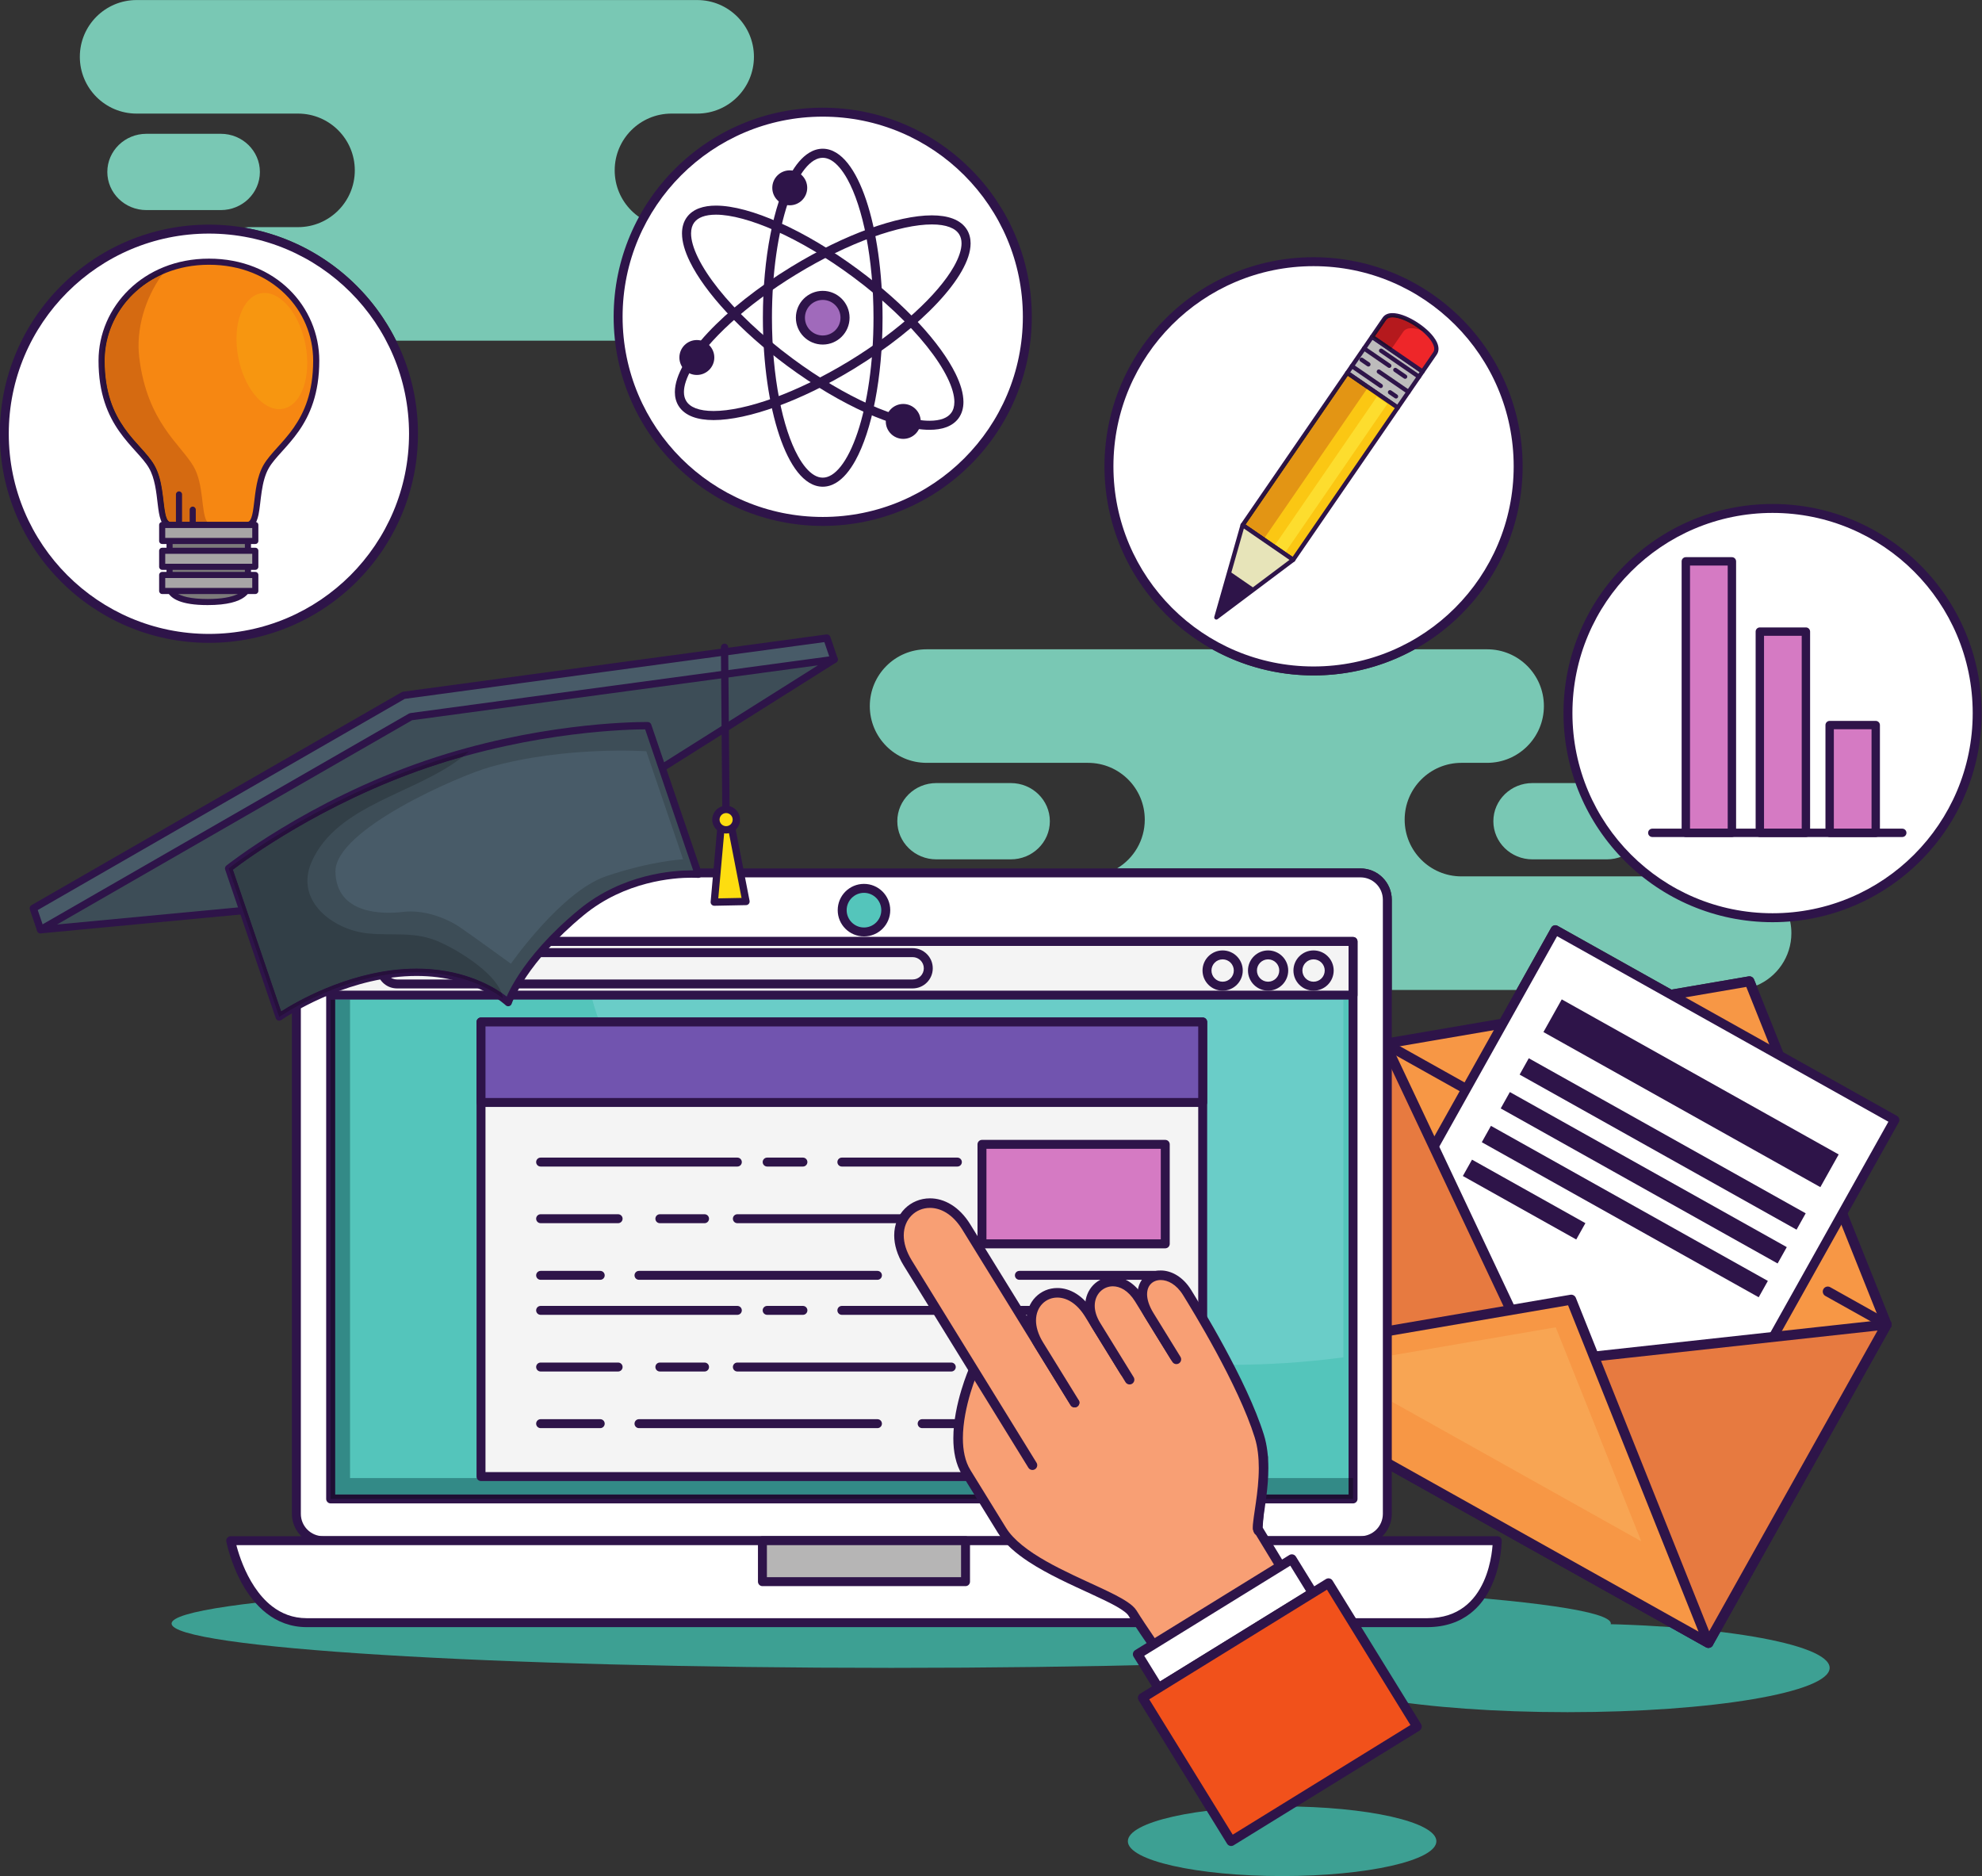
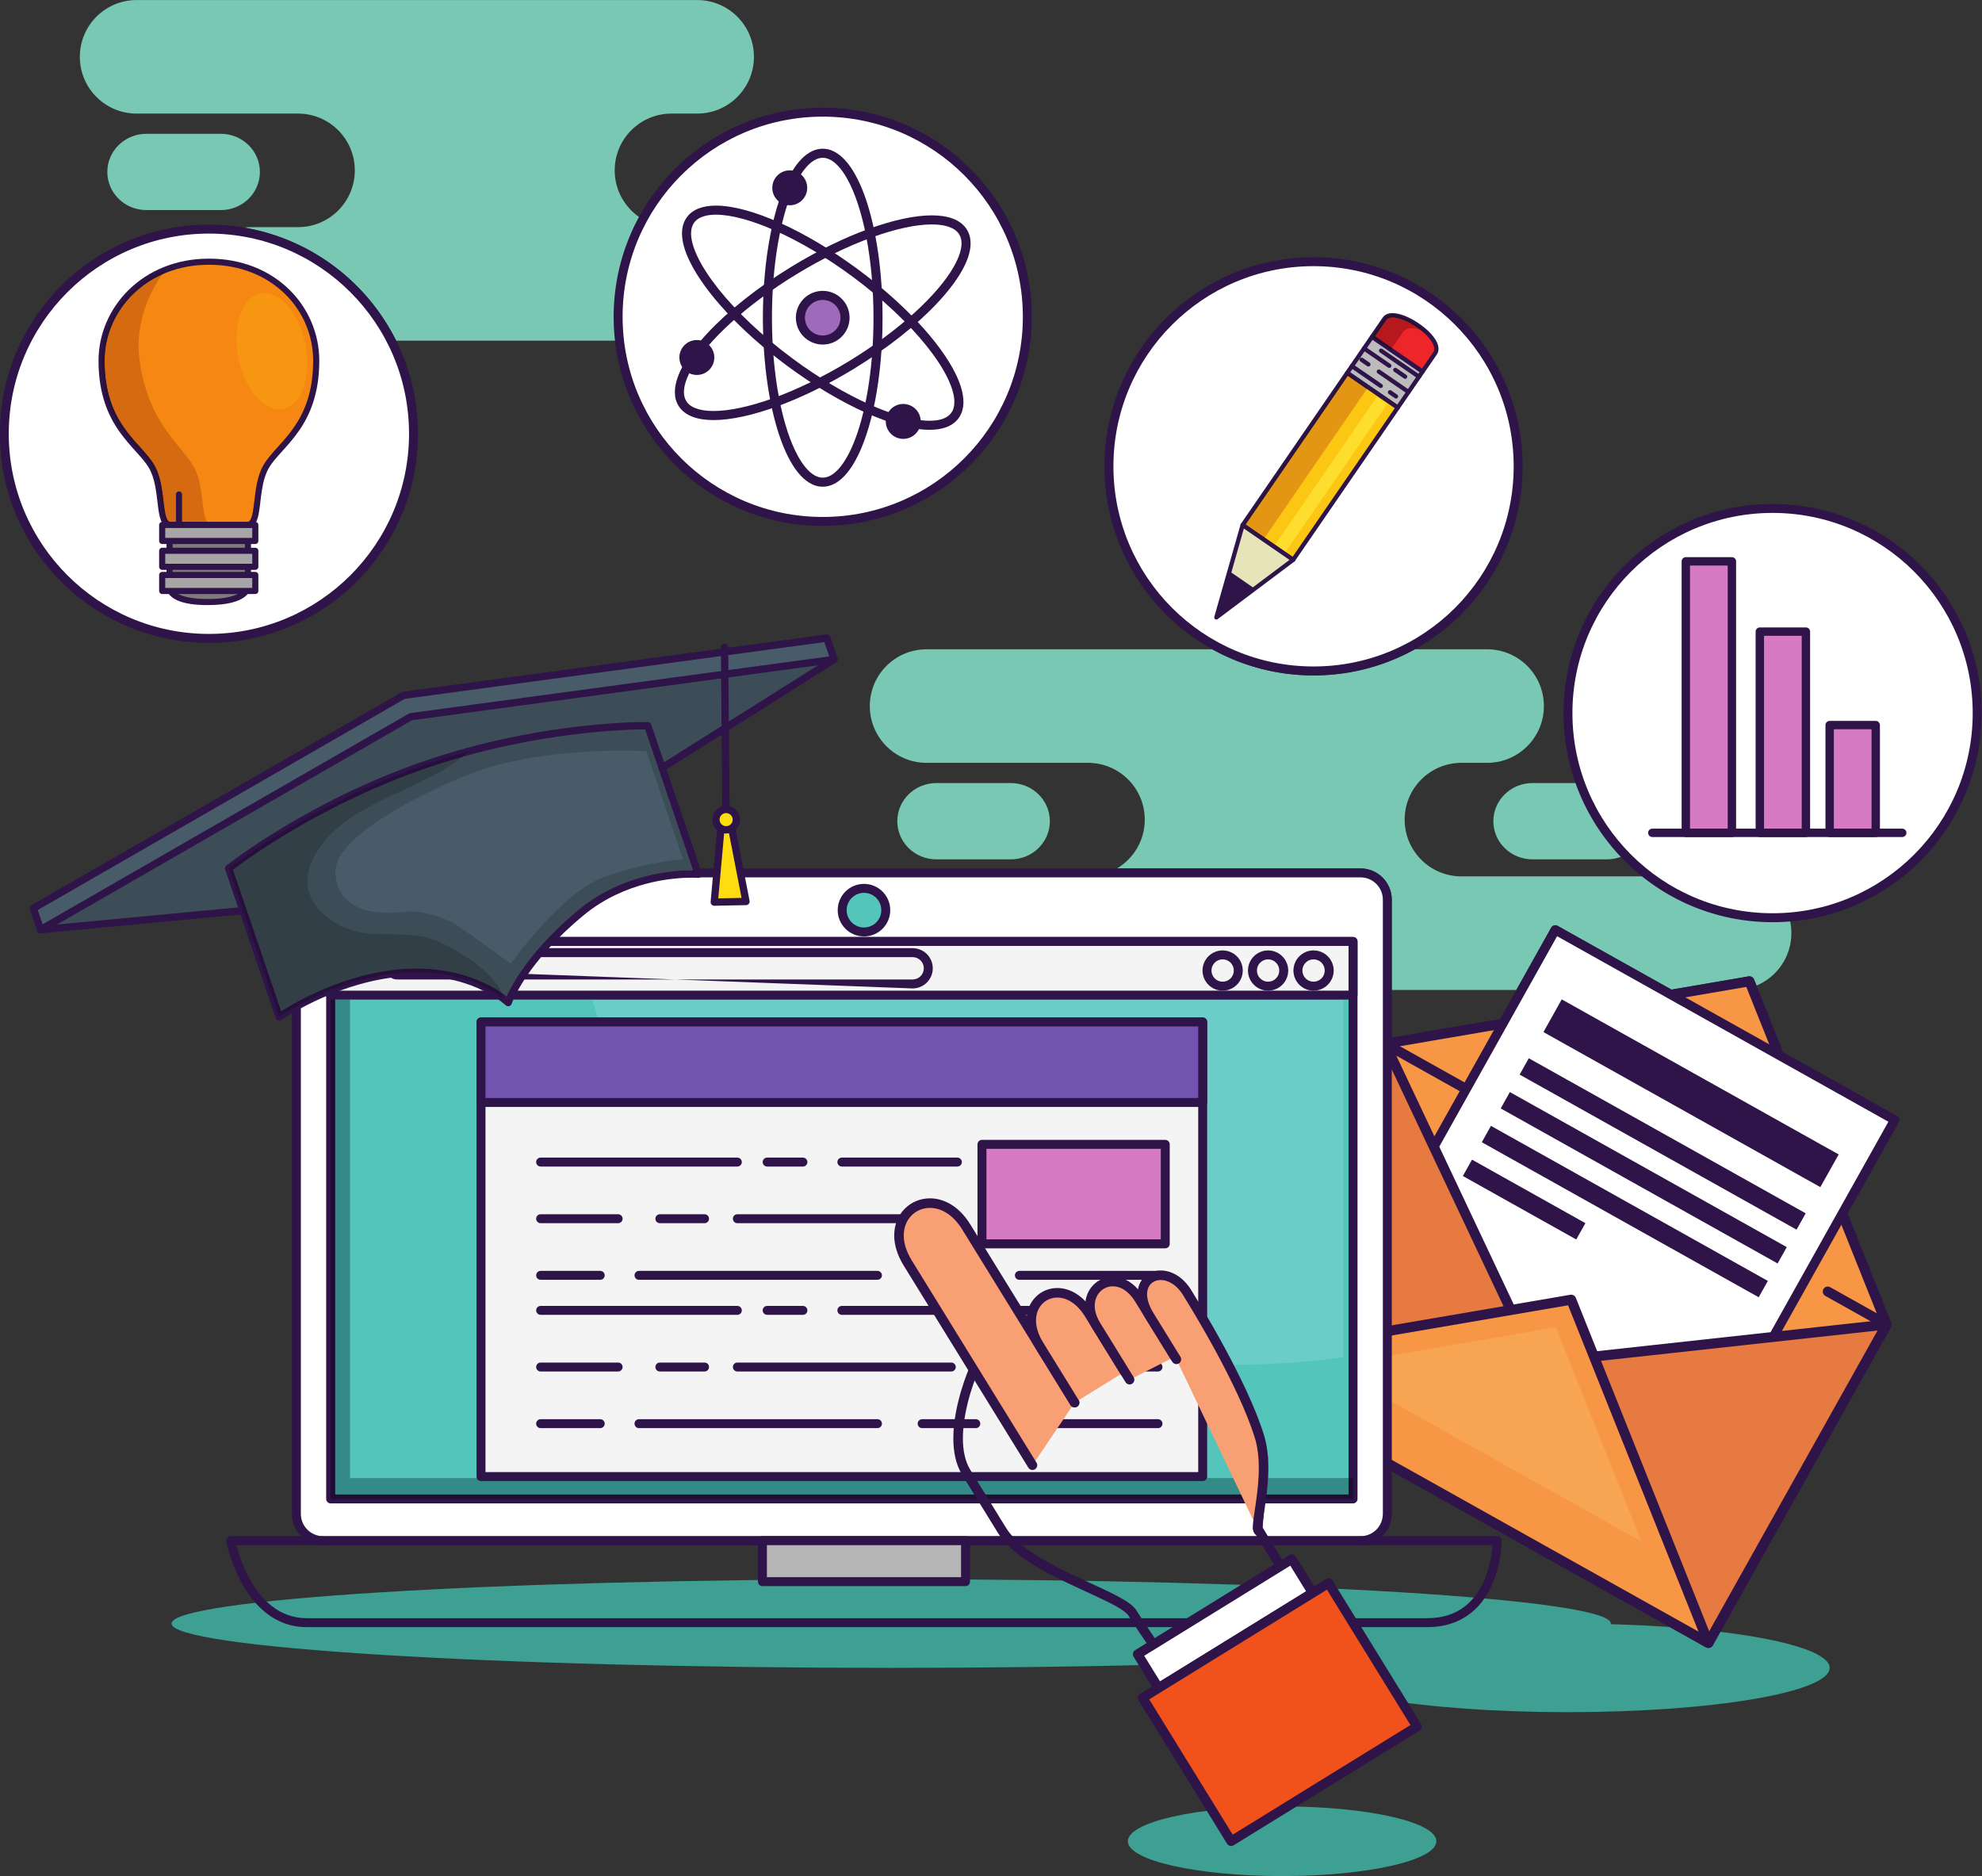
<svg xmlns="http://www.w3.org/2000/svg" height="364.5" preserveAspectRatio="xMidYMid meet" version="1.0" viewBox="23.3 29.1 385.1 364.5" width="385.1" zoomAndPan="magnify">
  <rect x="23.3" y="29.1" width="385.1" height="364.5" fill="#333333" stroke="none" />
  <defs>
    <clipPath id="a">
      <path d="M 0 0 L 425.199 0 L 425.199 425.199 L 0 425.199 Z M 0 0" />
    </clipPath>
    <clipPath id="b">
      <path d="M 290 90 L 300 90 L 300 97 L 290 97 Z M 290 90" />
    </clipPath>
    <clipPath id="c">
      <path d="M 293.781 96.703 L 290.461 94.422 C 290.938 93.73 292.023 92.152 292.637 91.258 C 292.754 91.09 292.902 90.973 293.102 90.891 C 293.305 90.805 293.559 90.758 293.863 90.758 C 293.863 90.758 293.867 90.758 293.871 90.758 C 294.531 90.758 295.395 90.984 296.293 91.379 C 297.312 91.82 298.383 92.473 299.312 93.203 C 298.664 92.984 298.055 92.863 297.523 92.863 C 296.836 92.863 296.281 93.066 295.957 93.539 C 295.344 94.434 294.258 96.012 293.781 96.703" />
    </clipPath>
  </defs>
  <g>
    <g clip-path="url(#a)" />
    <g>
      <path d="M 276.93 353.121 C 276.93 357.879 299.73 361.73 327.863 361.73 C 355.992 361.73 378.797 357.879 378.797 353.121 C 378.797 348.367 355.992 344.516 327.863 344.516 C 299.73 344.516 276.93 348.367 276.93 353.121" fill="#3da093" />
    </g>
    <g>
      <path d="M 242.441 386.805 C 242.441 390.539 255.859 393.57 272.414 393.57 C 288.969 393.57 302.387 390.539 302.387 386.805 C 302.387 383.066 288.969 380.039 272.414 380.039 C 255.859 380.039 242.441 383.066 242.441 386.805" fill="#3da093" />
    </g>
    <g>
      <path d="M 56.637 344.516 C 56.637 349.27 119.238 353.125 196.465 353.125 C 273.688 353.125 336.289 349.27 336.289 344.516 C 336.289 339.762 273.688 335.906 196.465 335.906 C 119.238 335.906 56.637 339.762 56.637 344.516" fill="#3da093" />
    </g>
    <g>
      <path d="M 182.02 69.914 L 167.555 69.914 C 163.363 69.914 159.969 66.598 159.969 62.504 C 159.969 58.414 163.363 55.094 167.555 55.094 L 182.02 55.094 C 186.211 55.094 189.609 58.414 189.609 62.504 C 189.609 66.598 186.211 69.914 182.02 69.914" fill="#79c8b4" />
    </g>
    <g>
      <path d="M 66.207 69.914 L 51.742 69.914 C 47.551 69.914 44.152 66.598 44.152 62.504 C 44.152 58.414 47.551 55.094 51.742 55.094 L 66.207 55.094 C 70.398 55.094 73.797 58.414 73.797 62.504 C 73.797 66.598 70.398 69.914 66.207 69.914" fill="#79c8b4" />
    </g>
    <g>
      <path d="M 206.844 95.285 L 100.277 95.285 C 94.594 83.871 83.695 75.504 70.703 73.312 C 71.152 73.258 71.609 73.227 72.074 73.227 L 81.207 73.227 C 87.297 73.227 92.238 68.289 92.238 62.195 C 92.238 56.105 87.297 51.168 81.207 51.168 L 49.84 51.168 C 43.75 51.168 38.812 46.23 38.812 40.137 C 38.812 34.047 43.75 29.109 49.84 29.109 L 158.762 29.109 C 164.852 29.109 169.789 34.047 169.789 40.137 C 169.789 46.23 164.852 51.168 158.762 51.168 L 153.762 51.168 C 147.672 51.168 142.734 56.105 142.734 62.195 C 142.734 68.289 147.672 73.227 153.762 73.227 L 206.844 73.227 C 212.938 73.227 217.875 78.164 217.875 84.258 C 217.875 90.348 212.938 95.285 206.844 95.285" fill="#79c8b4" />
    </g>
    <g>
      <path d="M 335.512 196.051 L 321.043 196.051 C 316.855 196.051 313.457 192.734 313.457 188.641 C 313.457 184.547 316.855 181.23 321.043 181.23 L 335.512 181.23 C 339.699 181.23 343.098 184.547 343.098 188.641 C 343.098 192.734 339.699 196.051 335.512 196.051" fill="#79c8b4" />
    </g>
    <g>
      <path d="M 219.695 196.051 L 205.23 196.051 C 201.039 196.051 197.645 192.734 197.645 188.641 C 197.645 184.547 201.039 181.23 205.23 181.23 L 219.695 181.23 C 223.891 181.23 227.285 184.547 227.285 188.641 C 227.285 192.734 223.891 196.051 219.695 196.051" fill="#79c8b4" />
    </g>
    <g>
      <path d="M 317.922 221.422 L 293.723 221.422 L 293.723 203.895 C 293.723 200.535 291.004 197.816 287.645 197.812 L 240.336 197.812 C 243.562 195.891 245.727 192.363 245.727 188.332 C 245.727 182.238 240.789 177.301 234.695 177.301 L 203.332 177.301 C 197.238 177.301 192.301 172.363 192.301 166.273 C 192.301 160.18 197.238 155.242 203.332 155.242 L 258.844 155.242 C 264.676 158.477 271.383 160.316 278.523 160.316 C 285.66 160.316 292.371 158.477 298.199 155.242 L 312.25 155.242 C 318.34 155.242 323.277 160.18 323.277 166.273 C 323.277 172.363 318.34 177.301 312.25 177.301 L 307.254 177.301 C 301.16 177.301 296.223 182.238 296.223 188.332 C 296.223 194.422 301.16 199.359 307.254 199.359 L 360.332 199.359 C 366.426 199.359 371.363 204.301 371.363 210.391 C 371.363 214.973 368.566 218.906 364.59 220.57 L 364.113 219.383 C 363.965 219.008 363.602 218.77 363.211 218.77 C 363.156 218.77 363.102 218.777 363.047 218.785 L 348.062 221.352 L 325.934 208.965 C 325.797 208.887 325.645 208.848 325.492 208.848 C 325.176 208.848 324.867 209.016 324.703 209.309 L 317.922 221.422" fill="#79c8b4" />
    </g>
    <g>
      <path d="M 363.211 219.742 L 292.434 231.863 L 257.801 293.715 L 355.242 348.273 L 389.871 286.422 L 363.211 219.742" fill="#f79745" />
    </g>
    <g>
      <path d="M 363.211 219.742 L 363.047 218.785 L 292.27 230.906 C 291.98 230.953 291.727 231.133 291.586 231.391 L 256.953 293.242 C 256.691 293.711 256.859 294.301 257.328 294.562 L 354.766 349.117 C 354.992 349.246 355.254 349.277 355.504 349.207 C 355.754 349.137 355.961 348.973 356.09 348.746 L 390.719 286.895 C 390.863 286.637 390.883 286.332 390.773 286.059 L 364.113 219.383 C 363.941 218.957 363.496 218.707 363.047 218.785 L 363.211 219.742 L 362.309 220.102 L 388.797 286.352 L 354.867 346.949 L 259.121 293.344 L 293.055 232.742 L 363.375 220.699 L 363.211 219.742 L 362.309 220.102 L 363.211 219.742" fill="#2e1449" />
    </g>
    <g>
      <path d="M 291.957 232.711 L 308.902 242.199 C 309.371 242.461 309.965 242.293 310.227 241.824 C 310.488 241.359 310.32 240.766 309.852 240.504 L 292.906 231.016 C 292.438 230.754 291.848 230.922 291.586 231.391 C 291.324 231.855 291.488 232.449 291.957 232.711" fill="#2e1449" />
    </g>
    <g>
      <path d="M 314.41 245.281 L 317.379 246.941 C 317.844 247.203 318.438 247.035 318.699 246.57 C 318.961 246.102 318.793 245.508 318.324 245.246 L 315.359 243.59 C 314.895 243.324 314.301 243.492 314.039 243.961 C 313.777 244.43 313.945 245.02 314.41 245.281" fill="#2e1449" />
    </g>
    <g>
      <path d="M 322.035 249.551 L 357.625 269.477 C 358.094 269.738 358.684 269.57 358.945 269.102 C 359.207 268.637 359.039 268.043 358.574 267.781 L 322.984 247.855 C 322.52 247.594 321.926 247.762 321.664 248.23 C 321.402 248.699 321.57 249.289 322.035 249.551" fill="#2e1449" />
    </g>
    <g>
      <path d="M 365.25 273.746 L 371.18 277.066 C 371.648 277.328 372.238 277.16 372.5 276.695 C 372.762 276.227 372.598 275.633 372.129 275.371 L 366.199 272.055 C 365.73 271.789 365.137 271.957 364.875 272.426 C 364.613 272.895 364.781 273.484 365.25 273.746" fill="#2e1449" />
    </g>
    <g>
      <path d="M 377.957 280.863 L 389.398 287.266 C 389.863 287.527 390.457 287.363 390.719 286.895 C 390.98 286.426 390.812 285.836 390.348 285.574 L 378.906 279.168 C 378.438 278.906 377.848 279.07 377.586 279.539 C 377.324 280.008 377.492 280.602 377.957 280.863" fill="#2e1449" />
    </g>
    <g>
      <path d="M 325.492 209.754 L 281.137 288.977 L 347.086 325.898 L 391.441 246.68 L 325.492 209.754" fill="#fff" />
    </g>
    <g>
      <path d="M 325.492 209.754 L 324.703 209.309 L 280.348 288.531 C 280.105 288.969 280.262 289.52 280.695 289.766 L 346.645 326.688 C 346.855 326.805 347.098 326.836 347.332 326.77 C 347.562 326.703 347.758 326.551 347.875 326.34 L 392.23 247.121 C 392.348 246.91 392.379 246.66 392.312 246.434 C 392.25 246.203 392.094 246.004 391.887 245.891 L 325.934 208.965 C 325.5 208.719 324.945 208.875 324.703 209.309 L 325.492 209.754 L 325.051 210.539 L 390.211 247.023 L 346.738 324.668 L 282.367 288.629 L 326.281 210.195 L 325.492 209.754 L 325.051 210.539 L 325.492 209.754" fill="#2e1449" />
    </g>
    <g>
      <path d="M 355.242 348.273 L 257.801 293.715 L 292.434 231.863 L 321.703 293.879 L 389.871 286.422 L 355.242 348.273" fill="#e77a40" />
    </g>
    <g>
      <path d="M 355.242 348.273 L 355.715 347.422 L 259.121 293.344 L 292.359 233.98 L 320.824 294.293 C 321 294.668 321.395 294.891 321.809 294.844 L 388.105 287.59 L 354.395 347.797 L 355.242 348.273 L 355.715 347.422 L 355.242 348.273 L 356.09 348.746 L 390.719 286.895 C 390.895 286.578 390.883 286.188 390.684 285.883 C 390.48 285.582 390.125 285.414 389.766 285.453 L 322.285 292.84 L 293.309 231.449 C 293.156 231.121 292.828 230.906 292.465 230.895 C 292.105 230.879 291.762 231.07 291.586 231.391 L 256.953 293.242 C 256.691 293.711 256.859 294.301 257.328 294.562 L 354.766 349.117 C 354.992 349.246 355.254 349.277 355.504 349.207 C 355.754 349.137 355.961 348.973 356.09 348.746 L 355.242 348.273" fill="#2e1449" />
    </g>
    <g>
      <path d="M 355.242 348.273 L 257.801 293.715 L 328.582 281.594 L 355.242 348.273" fill="#f79745" />
    </g>
    <g>
      <path d="M 355.242 348.273 L 355.715 347.422 L 260.672 294.211 L 327.973 282.684 L 354.34 348.633 L 355.242 348.273 L 355.715 347.422 L 355.242 348.273 L 356.145 347.91 L 329.484 281.234 C 329.312 280.809 328.867 280.562 328.418 280.637 L 257.637 292.758 C 257.234 292.828 256.914 293.145 256.844 293.551 C 256.773 293.957 256.969 294.363 257.328 294.562 L 354.766 349.117 C 355.125 349.32 355.574 349.273 355.883 349 C 356.191 348.73 356.297 348.293 356.145 347.91 L 355.242 348.273" fill="#2e1449" />
    </g>
    <g>
      <path d="M 342.203 328.543 L 293.723 301.402 L 293.723 292.414 L 325.574 286.961 L 342.203 328.543" fill="#f8a553" />
    </g>
    <g>
      <path d="M 376.992 259.73 L 323.188 229.605 L 326.746 223.254 L 380.551 253.379 L 376.992 259.73" fill="#2e1449" />
    </g>
    <g>
      <path d="M 372.367 267.992 L 318.562 237.867 L 320.34 234.691 L 374.145 264.816 L 372.367 267.992" fill="#2e1449" />
    </g>
    <g>
      <path d="M 368.688 274.559 L 314.887 244.438 L 316.664 241.258 L 370.469 271.383 L 368.688 274.559" fill="#2e1449" />
    </g>
    <g>
      <path d="M 365.012 281.125 L 311.211 251.004 L 312.988 247.824 L 366.793 277.949 L 365.012 281.125" fill="#2e1449" />
    </g>
    <g>
      <path d="M 329.562 269.902 L 307.531 257.566 L 309.312 254.391 L 331.34 266.727 L 329.562 269.902" fill="#2e1449" />
    </g>
    <g>
      <path d="M 292.855 323.199 C 292.855 326.078 290.52 328.414 287.645 328.414 L 86.098 328.414 C 83.219 328.414 80.887 326.078 80.887 323.199 L 80.887 203.895 C 80.887 201.016 83.219 198.684 86.098 198.684 L 287.645 198.684 C 290.52 198.684 292.855 201.016 292.855 203.895 L 292.855 323.199" fill="#fff" />
    </g>
    <g>
      <path d="M 292.855 323.199 L 291.988 323.199 C 291.984 324.402 291.504 325.484 290.715 326.273 C 289.926 327.059 288.844 327.543 287.645 327.543 L 86.098 327.543 C 84.895 327.543 83.816 327.059 83.027 326.273 C 82.238 325.484 81.754 324.402 81.754 323.199 L 81.754 203.895 C 81.754 202.691 82.238 201.613 83.027 200.824 C 83.816 200.035 84.895 199.551 86.098 199.551 L 287.645 199.551 C 288.844 199.551 289.926 200.035 290.715 200.824 C 291.504 201.613 291.984 202.691 291.988 203.895 L 291.988 323.199 L 293.723 323.199 L 293.723 203.895 C 293.723 200.535 291.004 197.816 287.645 197.812 L 86.098 197.812 C 82.738 197.816 80.02 200.535 80.016 203.895 L 80.016 323.199 C 80.016 326.559 82.738 329.281 86.098 329.281 L 287.645 329.281 C 291.004 329.281 293.723 326.559 293.723 323.199 L 292.855 323.199" fill="#2e1449" />
    </g>
    <g>
      <path d="M 87.547 320.305 L 286.195 320.305 L 286.195 212.004 L 87.547 212.004 Z M 87.547 320.305" fill="#54c5bb" />
    </g>
    <g>
      <path d="M 286.195 320.305 L 286.195 319.438 L 88.414 319.438 L 88.414 212.871 L 285.324 212.871 L 285.324 320.305 L 286.195 320.305 L 286.195 319.438 L 286.195 320.305 L 287.062 320.305 L 287.062 212.004 C 287.062 211.773 286.973 211.551 286.809 211.391 C 286.648 211.227 286.426 211.137 286.195 211.137 L 87.547 211.137 C 87.316 211.137 87.094 211.227 86.934 211.391 C 86.77 211.551 86.676 211.773 86.676 212.004 L 86.676 320.305 C 86.676 320.531 86.77 320.758 86.934 320.918 C 87.094 321.082 87.316 321.172 87.547 321.172 L 286.195 321.172 C 286.426 321.172 286.648 321.082 286.809 320.918 C 286.973 320.758 287.062 320.531 287.062 320.305 L 286.195 320.305" fill="#2e1449" />
    </g>
    <g>
      <path d="M 262.289 294.254 C 227.363 294.254 192.285 283.387 164.984 261.609 C 152.426 251.594 142.574 238.277 138.379 223.297 L 284.312 223.297 L 284.312 292.801 C 277.027 293.77 269.66 294.254 262.289 294.254" fill="#6acdc8" />
    </g>
    <g>
      <path d="M 285.324 319.438 L 88.414 319.438 L 88.414 223.297 L 91.309 223.297 L 91.309 316.25 L 285.324 316.25 L 285.324 319.438" fill="#338a87" />
    </g>
    <g>
      <path d="M 286.195 320.305 L 87.547 320.305 L 87.547 223.297 L 88.414 223.297 L 88.414 319.438 L 285.324 319.438 L 285.324 316.25 L 286.195 316.25 L 286.195 320.305 M 286.195 320.305 L 286.195 319.438 L 286.195 320.305" fill="#1e0e32" />
    </g>
    <g>
-       <path d="M 68.129 328.414 L 314.211 328.414 C 314.211 328.414 314.215 344.34 300.602 344.34 C 286.992 344.34 94.625 344.34 82.898 344.34 C 71.168 344.34 68.129 328.414 68.129 328.414" fill="#fff" />
-     </g>
+       </g>
    <g>
      <path d="M 68.129 328.414 L 68.129 329.281 L 314.211 329.281 L 314.211 328.414 L 313.344 328.414 L 313.344 328.449 C 313.34 328.852 313.227 332.73 311.555 336.391 C 310.723 338.223 309.512 339.992 307.77 341.293 C 306.02 342.598 303.734 343.469 300.602 343.473 C 286.992 343.473 94.625 343.473 82.898 343.473 C 80.164 343.469 77.984 342.559 76.172 341.164 C 73.461 339.078 71.629 335.844 70.512 333.121 C 69.953 331.762 69.566 330.535 69.324 329.652 C 69.203 329.211 69.117 328.855 69.059 328.613 C 69.031 328.492 69.012 328.398 69 328.336 L 68.98 328.25 L 68.129 328.414 L 68.129 329.281 L 68.129 328.414 L 67.273 328.578 C 67.289 328.629 68.055 332.68 70.355 336.801 C 71.512 338.859 73.051 340.945 75.109 342.539 C 77.168 344.133 79.766 345.215 82.898 345.211 C 94.625 345.211 286.992 345.211 300.602 345.211 C 304.172 345.215 306.945 344.148 309.004 342.535 C 312.102 340.113 313.59 336.57 314.336 333.668 C 315.078 330.762 315.078 328.461 315.082 328.414 C 315.082 328.184 314.988 327.961 314.824 327.797 C 314.664 327.637 314.441 327.543 314.211 327.543 L 68.129 327.543 C 67.871 327.543 67.621 327.66 67.461 327.859 C 67.293 328.059 67.227 328.324 67.273 328.578 L 68.129 328.414" fill="#2e1449" />
    </g>
    <g>
      <path d="M 87.547 222.43 L 286.195 222.43 L 286.195 212.004 L 87.547 212.004 Z M 87.547 222.43" fill="#f4f4f4" />
    </g>
    <g>
      <path d="M 286.195 222.43 L 286.195 221.559 L 88.414 221.559 L 88.414 212.871 L 285.324 212.871 L 285.324 222.43 L 286.195 222.43 L 286.195 221.559 L 286.195 222.43 L 287.062 222.43 L 287.062 212.004 C 287.062 211.773 286.973 211.551 286.809 211.391 C 286.648 211.227 286.426 211.137 286.195 211.137 L 87.547 211.137 C 87.316 211.137 87.094 211.227 86.934 211.391 C 86.77 211.551 86.676 211.773 86.676 212.004 L 86.676 222.43 C 86.676 222.656 86.77 222.879 86.934 223.043 C 87.094 223.203 87.316 223.297 87.547 223.297 L 286.195 223.297 C 286.426 223.297 286.648 223.203 286.809 223.043 C 286.973 222.879 287.062 222.656 287.062 222.43 L 286.195 222.43" fill="#2e1449" />
    </g>
    <g>
      <path d="M 263.898 217.648 C 263.898 219.328 262.535 220.691 260.855 220.691 C 259.18 220.691 257.816 219.328 257.816 217.648 C 257.816 215.969 259.18 214.609 260.855 214.609 C 262.535 214.609 263.898 215.969 263.898 217.648" fill="#f4f4f4" />
    </g>
    <g>
      <path d="M 263.898 217.648 L 263.027 217.648 C 263.027 218.848 262.055 219.82 260.855 219.82 C 259.656 219.82 258.688 218.848 258.688 217.648 C 258.688 216.449 259.656 215.48 260.855 215.477 C 262.055 215.48 263.027 216.449 263.027 217.648 L 264.766 217.648 C 264.766 215.488 263.016 213.742 260.855 213.742 C 258.699 213.742 256.949 215.488 256.949 217.648 C 256.949 219.809 258.699 221.559 260.855 221.559 C 263.016 221.559 264.766 219.809 264.766 217.648 L 263.898 217.648" fill="#2e1449" />
    </g>
    <g>
      <path d="M 272.73 217.648 C 272.73 219.328 271.367 220.691 269.688 220.691 C 268.012 220.691 266.648 219.328 266.648 217.648 C 266.648 215.969 268.012 214.609 269.688 214.609 C 271.367 214.609 272.73 215.969 272.73 217.648" fill="#f4f4f4" />
    </g>
    <g>
      <path d="M 272.73 217.648 L 271.859 217.648 C 271.859 218.848 270.887 219.82 269.688 219.82 C 268.492 219.82 267.52 218.848 267.52 217.648 C 267.52 216.449 268.492 215.48 269.688 215.477 C 270.887 215.48 271.859 216.449 271.859 217.648 L 273.598 217.648 C 273.598 215.488 271.848 213.742 269.688 213.742 C 267.531 213.742 265.781 215.488 265.781 217.648 C 265.781 219.809 267.531 221.559 269.688 221.559 C 271.848 221.559 273.598 219.809 273.598 217.648 L 272.73 217.648" fill="#2e1449" />
    </g>
    <g>
      <path d="M 281.562 217.648 C 281.562 219.328 280.199 220.691 278.52 220.691 C 276.844 220.691 275.48 219.328 275.48 217.648 C 275.48 215.969 276.844 214.609 278.52 214.609 C 280.199 214.609 281.562 215.969 281.562 217.648" fill="#f4f4f4" />
    </g>
    <g>
      <path d="M 281.562 217.648 L 280.695 217.648 C 280.691 218.848 279.723 219.82 278.52 219.82 C 277.324 219.82 276.352 218.848 276.352 217.648 C 276.352 216.449 277.324 215.48 278.52 215.477 C 279.723 215.48 280.691 216.449 280.695 217.648 L 282.434 217.648 C 282.43 215.488 280.68 213.742 278.52 213.742 C 276.363 213.742 274.613 215.488 274.613 217.648 C 274.613 219.809 276.363 221.559 278.52 221.559 C 280.68 221.559 282.43 219.809 282.434 217.648 L 281.562 217.648" fill="#2e1449" />
    </g>
    <g>
      <path d="M 203.664 217.215 C 203.664 218.895 202.305 220.258 200.625 220.258 L 100.434 220.258 C 98.754 220.258 97.391 218.895 97.391 217.215 C 97.391 215.535 98.754 214.176 100.434 214.176 L 200.625 214.176 C 202.305 214.176 203.664 215.535 203.664 217.215" fill="#f4f4f4" />
    </g>
    <g>
-       <path d="M 203.664 217.215 L 202.797 217.215 C 202.797 218.414 201.824 219.387 200.625 219.387 L 100.434 219.387 C 99.234 219.387 98.262 218.414 98.262 217.215 C 98.262 216.016 99.234 215.047 100.434 215.043 L 200.625 215.043 C 201.824 215.047 202.797 216.016 202.797 217.215 L 204.535 217.215 C 204.535 215.055 202.785 213.305 200.625 213.305 L 100.434 213.305 C 98.273 213.305 96.523 215.055 96.523 217.215 C 96.523 219.375 98.273 221.125 100.434 221.125 L 200.625 221.125 C 202.785 221.125 204.535 219.375 204.535 217.215 L 203.664 217.215" fill="#2e1449" />
+       <path d="M 203.664 217.215 L 202.797 217.215 C 202.797 218.414 201.824 219.387 200.625 219.387 L 100.434 219.387 C 99.234 219.387 98.262 218.414 98.262 217.215 C 98.262 216.016 99.234 215.047 100.434 215.043 L 200.625 215.043 C 201.824 215.047 202.797 216.016 202.797 217.215 L 204.535 217.215 C 204.535 215.055 202.785 213.305 200.625 213.305 L 100.434 213.305 C 98.273 213.305 96.523 215.055 96.523 217.215 L 200.625 221.125 C 202.785 221.125 204.535 219.375 204.535 217.215 L 203.664 217.215" fill="#2e1449" />
    </g>
    <g>
      <path d="M 256.98 315.961 L 116.758 315.961 L 116.758 227.641 L 256.98 227.641 L 256.98 315.961" fill="#f4f4f4" />
    </g>
    <g>
      <path d="M 256.98 315.961 L 256.98 315.09 L 117.629 315.09 L 117.629 228.508 L 256.113 228.508 L 256.113 315.961 L 256.98 315.961 L 256.98 315.09 L 256.98 315.961 L 257.852 315.961 L 257.852 227.641 C 257.852 227.41 257.758 227.188 257.598 227.027 C 257.434 226.863 257.211 226.773 256.98 226.773 L 116.758 226.773 C 116.531 226.773 116.305 226.863 116.145 227.027 C 115.984 227.188 115.891 227.41 115.891 227.641 L 115.891 315.961 C 115.891 316.188 115.984 316.41 116.145 316.574 C 116.305 316.734 116.531 316.828 116.758 316.828 L 256.98 316.828 C 257.211 316.828 257.434 316.734 257.598 316.574 C 257.758 316.41 257.852 316.188 257.852 315.961 L 256.98 315.961" fill="#2e1449" />
    </g>
    <g>
      <path d="M 256.98 243.277 L 116.758 243.277 L 116.758 227.641 L 256.98 227.641 L 256.98 243.277" fill="#7154af" />
    </g>
    <g>
      <path d="M 256.98 243.277 L 256.98 242.41 L 117.629 242.41 L 117.629 228.508 L 256.113 228.508 L 256.113 243.277 L 256.98 243.277 L 256.98 242.41 L 256.98 243.277 L 257.852 243.277 L 257.852 227.641 C 257.852 227.41 257.758 227.188 257.598 227.027 C 257.434 226.863 257.211 226.773 256.98 226.773 L 116.758 226.773 C 116.531 226.773 116.305 226.863 116.145 227.027 C 115.984 227.188 115.891 227.41 115.891 227.641 L 115.891 243.277 C 115.891 243.508 115.984 243.73 116.145 243.891 C 116.305 244.055 116.531 244.145 116.758 244.145 L 256.98 244.145 C 257.211 244.145 257.434 244.055 257.598 243.891 C 257.758 243.73 257.852 243.508 257.852 243.277 L 256.98 243.277" fill="#2e1449" />
    </g>
    <g>
      <path d="M 128.344 255.73 L 166.566 255.73 C 167.047 255.73 167.434 255.34 167.434 254.859 C 167.434 254.383 167.047 253.992 166.566 253.992 L 128.344 253.992 C 127.863 253.992 127.473 254.383 127.473 254.859 C 127.473 255.34 127.863 255.73 128.344 255.73" fill="#2e1449" />
    </g>
    <g>
      <path d="M 172.359 255.73 L 179.309 255.73 C 179.785 255.73 180.176 255.34 180.176 254.859 C 180.176 254.383 179.785 253.992 179.309 253.992 L 172.359 253.992 C 171.879 253.992 171.488 254.383 171.488 254.859 C 171.488 255.34 171.879 255.73 172.359 255.73" fill="#2e1449" />
    </g>
    <g>
      <path d="M 186.871 255.73 L 209.316 255.73 C 209.797 255.73 210.188 255.34 210.188 254.859 C 210.188 254.383 209.797 253.992 209.316 253.992 L 186.871 253.992 C 186.391 253.992 186.004 254.383 186.004 254.859 C 186.004 255.34 186.391 255.73 186.871 255.73" fill="#2e1449" />
    </g>
    <g>
      <path d="M 128.344 266.734 L 143.398 266.734 C 143.879 266.734 144.27 266.344 144.27 265.863 C 144.27 265.387 143.879 264.996 143.398 264.996 L 128.344 264.996 C 127.863 264.996 127.473 265.387 127.473 265.863 C 127.473 266.344 127.863 266.734 128.344 266.734" fill="#2e1449" />
    </g>
    <g>
      <path d="M 151.508 266.734 L 160.195 266.734 C 160.676 266.734 161.062 266.344 161.062 265.863 C 161.062 265.387 160.676 264.996 160.195 264.996 L 151.508 264.996 C 151.027 264.996 150.641 265.387 150.641 265.863 C 150.641 266.344 151.027 266.734 151.508 266.734" fill="#2e1449" />
    </g>
    <g>
      <path d="M 166.566 266.734 L 208.137 266.734 C 208.613 266.734 209.004 266.344 209.004 265.863 C 209.004 265.387 208.613 264.996 208.137 264.996 L 166.566 264.996 C 166.086 264.996 165.699 265.387 165.699 265.863 C 165.699 266.344 166.086 266.734 166.566 266.734" fill="#2e1449" />
    </g>
    <g>
      <path d="M 128.344 277.734 L 139.926 277.734 C 140.406 277.734 140.793 277.348 140.793 276.867 C 140.793 276.387 140.406 276 139.926 276 L 128.344 276 C 127.863 276 127.473 276.387 127.473 276.867 C 127.473 277.348 127.863 277.734 128.344 277.734" fill="#2e1449" />
    </g>
    <g>
      <path d="M 147.453 277.734 L 193.785 277.734 C 194.266 277.734 194.656 277.348 194.656 276.867 C 194.656 276.387 194.266 276 193.785 276 L 147.453 276 C 146.973 276 146.586 276.387 146.586 276.867 C 146.586 277.348 146.973 277.734 147.453 277.734" fill="#2e1449" />
    </g>
    <g>
      <path d="M 202.473 277.734 L 212.898 277.734 C 213.379 277.734 213.766 277.348 213.766 276.867 C 213.766 276.387 213.379 276 212.898 276 L 202.473 276 C 201.992 276 201.605 276.387 201.605 276.867 C 201.605 277.348 201.992 277.734 202.473 277.734" fill="#2e1449" />
    </g>
    <g>
      <path d="M 221.363 277.734 L 248.297 277.734 C 248.773 277.734 249.164 277.348 249.164 276.867 C 249.164 276.387 248.773 276 248.297 276 L 221.363 276 C 220.883 276 220.496 276.387 220.496 276.867 C 220.496 277.348 220.883 277.734 221.363 277.734" fill="#2e1449" />
    </g>
    <g>
      <path d="M 128.344 284.539 L 166.566 284.539 C 167.047 284.539 167.434 284.152 167.434 283.672 C 167.434 283.191 167.047 282.805 166.566 282.805 L 128.344 282.805 C 127.863 282.805 127.473 283.191 127.473 283.672 C 127.473 284.152 127.863 284.539 128.344 284.539" fill="#2e1449" />
    </g>
    <g>
      <path d="M 172.359 284.539 L 179.309 284.539 C 179.785 284.539 180.176 284.152 180.176 283.672 C 180.176 283.191 179.785 282.805 179.309 282.805 L 172.359 282.805 C 171.879 282.805 171.488 283.191 171.488 283.672 C 171.488 284.152 171.879 284.539 172.359 284.539" fill="#2e1449" />
    </g>
    <g>
      <path d="M 186.871 284.539 L 229.398 284.539 C 229.879 284.539 230.27 284.152 230.27 283.672 C 230.27 283.191 229.879 282.805 229.398 282.805 L 186.871 282.805 C 186.391 282.805 186.004 283.191 186.004 283.672 C 186.004 284.152 186.391 284.539 186.871 284.539" fill="#2e1449" />
    </g>
    <g>
      <path d="M 235.918 284.539 L 248.297 284.539 C 248.773 284.539 249.164 284.152 249.164 283.672 C 249.164 283.191 248.773 282.805 248.297 282.805 L 235.918 282.805 C 235.438 282.805 235.047 283.191 235.047 283.672 C 235.047 284.152 235.438 284.539 235.918 284.539" fill="#2e1449" />
    </g>
    <g>
      <path d="M 128.344 295.547 L 143.398 295.547 C 143.879 295.547 144.27 295.156 144.27 294.676 C 144.27 294.195 143.879 293.809 143.398 293.809 L 128.344 293.809 C 127.863 293.809 127.473 294.195 127.473 294.676 C 127.473 295.156 127.863 295.547 128.344 295.547" fill="#2e1449" />
    </g>
    <g>
      <path d="M 151.508 295.547 L 160.195 295.547 C 160.676 295.547 161.062 295.156 161.062 294.676 C 161.062 294.195 160.676 293.809 160.195 293.809 L 151.508 293.809 C 151.027 293.809 150.641 294.195 150.641 294.676 C 150.641 295.156 151.027 295.547 151.508 295.547" fill="#2e1449" />
    </g>
    <g>
      <path d="M 166.566 295.547 L 208.137 295.547 C 208.613 295.547 209.004 295.156 209.004 294.676 C 209.004 294.195 208.613 293.809 208.137 293.809 L 166.566 293.809 C 166.086 293.809 165.699 294.195 165.699 294.676 C 165.699 295.156 166.086 295.547 166.566 295.547" fill="#2e1449" />
    </g>
    <g>
      <path d="M 217.02 295.547 L 225.707 295.547 C 226.188 295.547 226.578 295.156 226.578 294.676 C 226.578 294.195 226.188 293.809 225.707 293.809 L 217.02 293.809 C 216.539 293.809 216.152 294.195 216.152 294.676 C 216.152 295.156 216.539 295.547 217.02 295.547" fill="#2e1449" />
    </g>
    <g>
      <path d="M 229.398 295.547 L 248.297 295.547 C 248.773 295.547 249.164 295.156 249.164 294.676 C 249.164 294.195 248.773 293.809 248.297 293.809 L 229.398 293.809 C 228.922 293.809 228.531 294.195 228.531 294.676 C 228.531 295.156 228.922 295.547 229.398 295.547" fill="#2e1449" />
    </g>
    <g>
      <path d="M 128.344 306.551 L 139.926 306.551 C 140.406 306.551 140.793 306.16 140.793 305.68 C 140.793 305.199 140.406 304.812 139.926 304.812 L 128.344 304.812 C 127.863 304.812 127.473 305.199 127.473 305.68 C 127.473 306.16 127.863 306.551 128.344 306.551" fill="#2e1449" />
    </g>
    <g>
      <path d="M 147.453 306.551 L 193.785 306.551 C 194.266 306.551 194.656 306.16 194.656 305.68 C 194.656 305.199 194.266 304.812 193.785 304.812 L 147.453 304.812 C 146.973 304.812 146.586 305.199 146.586 305.68 C 146.586 306.16 146.973 306.551 147.453 306.551" fill="#2e1449" />
    </g>
    <g>
      <path d="M 202.473 306.551 L 212.898 306.551 C 213.379 306.551 213.766 306.16 213.766 305.68 C 213.766 305.199 213.379 304.812 212.898 304.812 L 202.473 304.812 C 201.992 304.812 201.605 305.199 201.605 305.68 C 201.605 306.16 201.992 306.551 202.473 306.551" fill="#2e1449" />
    </g>
    <g>
      <path d="M 221.363 306.551 L 248.297 306.551 C 248.773 306.551 249.164 306.16 249.164 305.68 C 249.164 305.199 248.773 304.812 248.297 304.812 L 221.363 304.812 C 220.883 304.812 220.496 305.199 220.496 305.68 C 220.496 306.16 220.883 306.551 221.363 306.551" fill="#2e1449" />
    </g>
    <g>
      <path d="M 249.707 270.746 L 214.094 270.746 L 214.094 251.418 L 249.707 251.418 L 249.707 270.746" fill="#d57ac3" />
    </g>
    <g>
      <path d="M 249.707 270.746 L 249.707 269.879 L 214.965 269.879 L 214.965 252.285 L 248.84 252.285 L 248.84 270.746 L 249.707 270.746 L 249.707 269.879 L 249.707 270.746 L 250.578 270.746 L 250.578 251.418 C 250.578 251.188 250.484 250.965 250.324 250.805 C 250.16 250.641 249.938 250.551 249.707 250.551 L 214.094 250.551 C 213.867 250.551 213.641 250.641 213.48 250.805 C 213.32 250.965 213.227 251.188 213.227 251.418 L 213.227 270.746 C 213.227 270.977 213.32 271.199 213.48 271.363 C 213.641 271.523 213.867 271.617 214.094 271.617 L 249.707 271.617 C 249.938 271.617 250.16 271.523 250.324 271.363 C 250.484 271.199 250.578 270.977 250.578 270.746 L 249.707 270.746" fill="#2e1449" />
    </g>
    <g>
      <path d="M 195.406 205.922 C 195.406 208.262 193.512 210.156 191.172 210.156 C 188.832 210.156 186.938 208.262 186.938 205.922 C 186.938 203.582 188.832 201.688 191.172 201.688 C 193.512 201.688 195.406 203.582 195.406 205.922" fill="#54c5bb" />
    </g>
    <g>
      <path d="M 195.406 205.922 L 194.535 205.922 C 194.531 207.781 193.031 209.285 191.172 209.289 C 189.312 209.285 187.809 207.781 187.805 205.922 C 187.809 204.062 189.312 202.559 191.172 202.555 C 193.027 202.559 194.531 204.062 194.535 205.922 L 196.273 205.922 C 196.273 203.102 193.988 200.816 191.172 200.816 C 188.352 200.816 186.066 203.102 186.066 205.922 C 186.066 208.742 188.352 211.023 191.172 211.023 C 193.988 211.023 196.273 208.742 196.273 205.922 L 195.406 205.922" fill="#2e1449" />
    </g>
    <g>
      <path d="M 210.902 336.379 L 171.438 336.379 L 171.438 328.414 L 210.902 328.414 L 210.902 336.379" fill="#b6b5b5" />
    </g>
    <g>
      <path d="M 210.902 336.379 L 210.902 335.508 L 172.309 335.508 L 172.309 329.281 L 210.031 329.281 L 210.031 336.379 L 210.902 336.379 L 210.902 335.508 L 210.902 336.379 L 211.77 336.379 L 211.77 328.414 C 211.77 328.184 211.676 327.961 211.516 327.797 C 211.355 327.637 211.129 327.543 210.902 327.543 L 171.438 327.543 C 171.211 327.543 170.988 327.637 170.824 327.797 C 170.664 327.961 170.57 328.184 170.57 328.414 L 170.57 336.379 C 170.57 336.605 170.664 336.828 170.824 336.992 C 170.988 337.152 171.211 337.246 171.438 337.246 L 210.902 337.246 C 211.129 337.246 211.355 337.152 211.516 336.992 C 211.676 336.828 211.77 336.605 211.77 336.379 L 210.902 336.379" fill="#2e1449" />
    </g>
    <g>
      <path d="M 168.242 204.234 L 162.086 204.355 L 163.371 190.031 L 165.469 189.988 L 168.242 204.234" fill="#fddd10" />
    </g>
    <g>
      <path d="M 168.242 204.234 L 168.23 203.523 L 162.863 203.629 L 164.023 190.73 L 164.887 190.711 L 167.543 204.371 L 168.242 204.234 L 168.23 203.523 L 168.242 204.234 L 168.941 204.098 L 166.168 189.852 C 166.102 189.512 165.801 189.27 165.457 189.277 L 163.355 189.316 C 162.992 189.324 162.695 189.605 162.66 189.965 L 161.375 204.289 C 161.355 204.492 161.426 204.691 161.562 204.84 C 161.703 204.988 161.895 205.07 162.098 205.066 L 168.258 204.945 C 168.469 204.941 168.664 204.848 168.797 204.684 C 168.93 204.52 168.98 204.305 168.941 204.098 L 168.242 204.234" fill="#2e1449" />
    </g>
    <g>
      <path d="M 185.371 157.211 L 31.184 209.723 L 29.77 205.57 L 101.711 164.184 L 183.961 153.059 L 185.371 157.211" fill="#485b68" />
    </g>
    <g>
      <path d="M 185.371 157.211 L 185.145 156.535 L 31.629 208.82 L 30.633 205.898 L 101.945 164.871 L 183.473 153.844 L 184.699 157.441 L 185.371 157.211 L 185.145 156.535 L 185.371 157.211 L 186.047 156.98 L 184.633 152.828 C 184.523 152.508 184.199 152.309 183.863 152.355 L 101.617 163.48 L 101.355 163.566 L 29.414 204.953 C 29.121 205.125 28.988 205.48 29.098 205.801 L 30.512 209.953 C 30.57 210.129 30.703 210.277 30.871 210.363 C 31.039 210.445 31.234 210.457 31.414 210.398 L 185.602 157.887 C 185.781 157.824 185.926 157.695 186.012 157.523 C 186.094 157.355 186.109 157.16 186.047 156.98 L 185.371 157.211" fill="#2e1449" />
    </g>
    <g>
      <path d="M 114.535 201.84 L 31.184 209.723 L 103.125 168.336 L 185.371 157.211 L 114.535 201.84" fill="#3d4d57" />
    </g>
    <g>
      <path d="M 114.535 201.84 L 114.469 201.133 L 34.379 208.707 L 103.359 169.023 L 182.223 158.355 L 114.156 201.238 L 114.535 201.84 L 114.469 201.133 L 114.535 201.84 L 114.914 202.441 L 185.754 157.812 C 186.035 157.633 186.156 157.281 186.043 156.969 C 185.926 156.652 185.609 156.461 185.277 156.508 L 103.027 167.633 L 102.77 167.719 L 30.828 209.105 C 30.539 209.273 30.406 209.621 30.508 209.938 C 30.609 210.258 30.918 210.465 31.25 210.43 L 114.602 202.547 C 114.715 202.535 114.82 202.504 114.914 202.441 L 114.535 201.84" fill="#2e1449" />
    </g>
    <g>
      <path d="M 158.988 198.941 C 158.988 198.941 146.5 197.91 136.258 206.355 C 124.633 215.938 122.043 223.879 122.043 223.879 C 122.043 223.879 115.129 217.188 101.863 218.066 C 88.598 218.945 77.555 226.676 77.555 226.676 L 67.727 197.816 C 67.727 197.816 83.426 185.305 106.258 177.527 C 129.086 169.754 149.16 170.082 149.16 170.082 L 158.988 198.941" fill="#3d4d57" />
    </g>
    <g>
      <path d="M 158.988 198.941 L 159.051 198.234 C 159.031 198.23 158.531 198.191 157.656 198.191 C 154.086 198.195 144.238 198.859 135.805 205.805 C 124.066 215.48 121.398 223.551 121.363 223.66 L 122.043 223.879 L 122.535 223.367 C 122.461 223.297 116.207 217.277 104.242 217.277 C 103.457 217.277 102.648 217.301 101.816 217.355 C 88.305 218.262 77.199 226.066 77.145 226.094 L 77.555 226.676 L 78.227 226.449 L 68.398 197.59 L 67.727 197.816 L 68.168 198.375 C 68.168 198.375 68.227 198.328 68.344 198.238 C 70.113 196.863 85.199 185.449 106.484 178.199 C 127.41 171.074 146.047 170.789 148.801 170.793 C 149.031 170.793 149.148 170.793 149.148 170.793 L 149.16 170.082 L 148.488 170.312 L 158.316 199.172 L 158.988 198.941 L 159.051 198.234 L 158.988 198.941 L 159.664 198.715 L 149.836 169.855 C 149.738 169.57 149.477 169.379 149.176 169.371 C 149.172 169.371 149.043 169.367 148.801 169.367 C 145.949 169.371 127.184 169.648 106.027 176.855 C 83.07 184.676 67.32 197.234 67.281 197.262 C 67.047 197.449 66.953 197.762 67.051 198.047 L 76.879 226.906 C 76.953 227.117 77.121 227.285 77.332 227.355 C 77.543 227.422 77.777 227.387 77.961 227.262 L 78.078 227.18 C 79.285 226.355 89.703 219.574 101.91 218.777 C 102.711 218.723 103.488 218.699 104.242 218.699 C 109.977 218.699 114.316 220.141 117.219 221.57 C 118.672 222.289 119.762 223.004 120.488 223.531 C 120.848 223.801 121.117 224.02 121.297 224.168 L 121.492 224.34 L 121.535 224.383 L 121.547 224.391 C 121.723 224.562 121.977 224.629 122.215 224.57 C 122.449 224.512 122.645 224.336 122.719 224.102 L 122.723 224.09 C 122.852 223.719 125.555 216.102 136.711 206.902 C 144.734 200.277 154.254 199.609 157.656 199.613 C 158.07 199.613 158.395 199.621 158.609 199.633 C 158.719 199.637 158.801 199.641 158.855 199.645 L 158.93 199.652 C 159.172 199.672 159.402 199.57 159.551 199.379 C 159.699 199.191 159.742 198.941 159.664 198.715 L 158.988 198.941" fill="#2e1449" />
    </g>
    <g>
      <path d="M 77.93 225.578 L 68.562 198.07 C 71.117 196.113 85.902 185.211 106.484 178.199 C 108.75 177.43 110.988 176.738 113.184 176.117 C 104.176 183.324 88.797 185.32 83.848 196.539 C 80.516 204.086 87.969 209.746 94.754 210.434 C 99.758 210.941 103.922 209.965 108.738 212.117 C 112.062 213.598 119.172 217.805 120.727 221.961 C 118.074 220.16 112.527 217.277 104.242 217.277 C 103.457 217.277 102.648 217.301 101.816 217.355 C 90.395 218.121 80.691 223.816 77.93 225.578" fill="#323f47" />
    </g>
    <g>
      <path d="M 77.555 226.676 L 67.727 197.816 C 67.727 197.816 83.426 185.305 106.258 177.527 C 109.035 176.578 111.773 175.758 114.441 175.035 C 114.039 175.41 113.617 175.77 113.184 176.117 C 110.988 176.738 108.75 177.43 106.484 178.199 C 85.902 185.211 71.117 196.113 68.562 198.07 L 77.93 225.578 C 80.691 223.816 90.395 218.121 101.816 217.355 C 102.648 217.301 103.457 217.277 104.242 217.277 C 112.527 217.277 118.074 220.16 120.727 221.961 C 120.859 222.316 120.953 222.676 120.996 223.027 C 118.812 221.402 113.172 217.988 104.25 217.988 C 103.48 217.988 102.684 218.012 101.863 218.066 C 88.598 218.945 77.555 226.676 77.555 226.676" fill="#26103b" />
    </g>
    <g>
      <path d="M 163.367 154.863 L 163.637 186.355 C 163.641 186.746 163.961 187.062 164.355 187.059 C 164.746 187.055 165.062 186.734 165.059 186.344 L 164.789 154.852 C 164.785 154.461 164.465 154.145 164.074 154.145 C 163.68 154.148 163.363 154.473 163.367 154.863" fill="#2e1449" />
    </g>
    <g>
      <path d="M 166.371 188.293 C 166.391 189.391 165.52 190.293 164.426 190.316 C 163.328 190.336 162.426 189.465 162.402 188.367 C 162.383 187.273 163.254 186.371 164.348 186.348 C 165.441 186.328 166.348 187.199 166.371 188.293" fill="#fddd10" />
    </g>
    <g>
      <path d="M 166.371 188.293 L 165.656 188.309 L 165.656 188.332 C 165.66 189.023 165.105 189.59 164.41 189.602 L 164.387 189.602 C 163.695 189.605 163.129 189.051 163.113 188.355 L 163.113 188.328 C 163.113 187.641 163.668 187.074 164.363 187.059 L 164.387 187.059 L 164.387 187.012 L 164.387 187.059 L 164.387 187.012 L 164.387 187.059 C 165.074 187.059 165.645 187.613 165.656 188.309 L 166.371 188.293 L 167.082 188.277 C 167.051 186.809 165.852 185.637 164.387 185.637 L 164.32 185.637 L 164.348 186.348 L 164.336 185.637 C 162.863 185.664 161.691 186.863 161.691 188.328 L 161.691 188.395 L 162.402 188.367 L 161.691 188.383 C 161.723 189.855 162.922 191.023 164.387 191.027 L 164.438 191.027 C 165.906 190.996 167.082 189.797 167.082 188.332 L 167.082 188.281 L 166.371 188.293" fill="#2e1449" />
    </g>
    <g>
      <path d="M 101.613 206.258 C 105.637 205.77 110.062 207.465 112.648 209.23 C 115.234 210.996 122.566 216.328 122.566 216.328 C 122.566 216.328 132.348 202.301 141.043 199.336 C 149.738 196.375 156.023 196.039 156.023 196.039 L 148.875 175.055 C 148.875 175.055 133.285 173.965 118.488 178.121 C 112.543 179.793 88.285 190.27 88.477 198.492 C 88.664 206.711 97.59 206.75 101.613 206.258" fill="#485b68" />
    </g>
    <g>
-       <path d="M 275.934 339.672 L 251.605 354.68 C 251.605 354.68 245.57 346.09 243.348 342.488 C 241.125 338.887 222.848 334.293 217.98 326.402 C 216.184 323.488 213.719 319.496 211.062 315.188 C 206.766 308.223 212.477 295.227 212.477 295.227 L 254.32 290.727 L 268.73 312.184 L 267.68 326.086 L 275.934 339.672" fill="#f89f74" />
-     </g>
+       </g>
    <g>
      <path d="M 275.934 339.672 L 275.445 338.883 L 251.117 353.891 L 251.605 354.68 L 252.363 354.145 C 252.363 354.145 251.988 353.609 251.387 352.75 C 249.594 350.172 245.773 344.656 244.137 342 C 243.727 341.352 243.109 340.844 242.336 340.316 C 240.98 339.406 239.105 338.488 236.953 337.488 C 233.73 335.984 229.906 334.309 226.52 332.379 C 223.133 330.461 220.207 328.266 218.77 325.914 C 216.973 323.004 214.508 319.008 211.852 314.699 C 210.801 313.008 210.387 310.824 210.387 308.516 C 210.387 305.445 211.117 302.191 211.855 299.727 C 212.227 298.492 212.598 297.457 212.871 296.73 C 213.012 296.367 213.125 296.082 213.203 295.887 C 213.246 295.789 213.277 295.719 213.297 295.668 L 213.324 295.602 L 212.477 295.227 L 212.574 296.148 L 253.863 291.707 L 267.777 312.434 L 266.754 326.016 C 266.742 326.207 266.785 326.398 266.887 326.566 L 275.141 340.152 L 275.934 339.672 L 275.445 338.883 L 275.934 339.672 L 276.727 339.191 L 268.629 325.855 L 269.652 312.25 C 269.668 312.047 269.613 311.836 269.5 311.664 L 255.094 290.207 C 254.898 289.922 254.562 289.766 254.223 289.805 L 212.379 294.305 C 212.047 294.34 211.762 294.551 211.629 294.852 C 211.617 294.879 210.848 296.625 210.078 299.195 C 209.312 301.766 208.531 305.156 208.531 308.516 C 208.531 311.035 208.969 313.559 210.27 315.672 C 212.93 319.984 215.395 323.977 217.191 326.891 C 218.527 329.047 220.684 330.875 223.176 332.516 C 226.918 334.969 231.449 336.988 235.238 338.738 C 237.133 339.609 238.84 340.414 240.145 341.148 C 240.797 341.516 241.344 341.863 241.758 342.184 C 242.176 342.496 242.445 342.789 242.559 342.973 C 243.691 344.809 245.754 347.855 247.543 350.461 C 249.336 353.062 250.844 355.211 250.844 355.215 C 251.125 355.613 251.676 355.727 252.094 355.469 L 276.422 340.461 C 276.855 340.191 276.992 339.625 276.727 339.191 L 275.934 339.672" fill="#2e1449" />
    </g>
    <g>
      <path d="M 223.902 313.75 C 223.902 313.75 206.867 286.137 199.676 274.473 C 193.641 264.691 205.113 257.855 211.039 267.461 C 218.023 278.781 232.098 301.594 232.098 301.594" fill="#f89f74" />
    </g>
    <g>
      <path d="M 224.695 313.266 C 224.695 313.266 207.66 285.648 200.465 273.984 C 199.344 272.168 198.898 270.516 198.898 269.109 C 198.902 267.469 199.492 266.152 200.418 265.227 C 201.344 264.297 202.605 263.762 203.992 263.762 C 206.016 263.766 208.355 264.898 210.25 267.945 C 217.234 279.266 231.305 302.082 231.305 302.082 C 231.574 302.516 232.145 302.652 232.582 302.383 C 233.02 302.113 233.152 301.543 232.887 301.105 C 232.887 301.105 218.812 278.293 211.828 266.973 C 209.699 263.5 206.742 261.898 203.992 261.906 C 202.121 261.906 200.375 262.637 199.102 263.914 C 197.828 265.188 197.039 267.012 197.043 269.109 C 197.043 270.91 197.613 272.902 198.883 274.961 C 206.078 286.621 223.113 314.238 223.113 314.238 C 223.383 314.676 223.953 314.809 224.391 314.539 C 224.828 314.273 224.965 313.699 224.695 313.266" fill="#2e1449" />
    </g>
    <g>
      <path d="M 232.098 301.594 C 232.098 301.594 227.836 294.688 225.176 290.379 C 219.926 281.867 229.656 275.867 234.906 284.375 C 237.484 288.559 241.824 295.594 241.824 295.594" fill="#f89f74" />
    </g>
    <g>
      <path d="M 232.887 301.105 C 232.887 301.105 228.625 294.199 225.965 289.891 C 224.98 288.293 224.598 286.848 224.594 285.633 C 224.598 284.254 225.082 283.16 225.832 282.391 C 226.582 281.625 227.602 281.184 228.738 281.184 C 230.426 281.188 232.438 282.16 234.117 284.859 C 236.695 289.043 241.035 296.078 241.035 296.078 C 241.305 296.516 241.879 296.648 242.312 296.383 C 242.75 296.113 242.887 295.539 242.617 295.105 C 242.617 295.105 241.531 293.348 240.121 291.062 C 238.715 288.781 236.984 285.977 235.695 283.887 C 233.789 280.777 231.176 279.324 228.738 279.328 C 227.113 279.324 225.598 279.973 224.504 281.094 C 223.406 282.215 222.738 283.809 222.738 285.633 C 222.738 287.246 223.254 289.027 224.387 290.863 C 225.715 293.02 227.445 295.82 228.844 298.09 C 230.238 300.355 231.305 302.078 231.305 302.082 C 231.574 302.516 232.145 302.652 232.582 302.383 C 233.02 302.113 233.152 301.543 232.887 301.105" fill="#2e1449" />
    </g>
    <g>
      <path d="M 242.777 297.137 C 242.777 297.137 238.941 290.914 236.281 286.605 C 231.984 279.641 240.23 274.316 244.633 281.449 C 247.215 285.633 251.555 292.672 251.555 292.672" fill="#f89f74" />
    </g>
    <g>
      <path d="M 243.566 296.648 C 243.566 296.648 239.73 290.426 237.07 286.117 C 236.305 284.871 236.004 283.738 236.004 282.77 C 236.008 281.617 236.422 280.688 237.062 280.031 C 237.707 279.375 238.574 278.996 239.527 278.996 C 240.883 279 242.484 279.754 243.844 281.938 C 245.133 284.031 246.863 286.836 248.27 289.117 C 249.68 291.398 250.766 293.156 250.766 293.156 C 251.031 293.594 251.605 293.727 252.039 293.461 C 252.477 293.191 252.613 292.617 252.344 292.184 C 252.344 292.184 248.004 285.148 245.422 280.965 C 243.832 278.367 241.617 277.133 239.527 277.141 C 238.074 277.141 236.719 277.73 235.738 278.734 C 234.754 279.734 234.148 281.16 234.148 282.77 C 234.148 284.125 234.57 285.602 235.492 287.09 C 236.82 289.246 238.445 291.879 239.738 293.973 C 241.027 296.066 241.988 297.621 241.988 297.621 C 242.258 298.059 242.828 298.195 243.266 297.926 C 243.699 297.656 243.836 297.086 243.566 296.648" fill="#2e1449" />
    </g>
    <g>
      <path d="M 251.871 293.184 C 251.871 293.184 249.305 289.02 246.645 284.711 C 242.031 277.23 250.016 273.82 253.949 280.203 C 255.668 282.988 264.734 297.68 267.984 308.105 C 270.27 315.434 267.008 325.199 267.785 326.465" fill="#f89f74" />
    </g>
    <g>
      <path d="M 252.66 292.695 C 252.66 292.695 250.094 288.531 247.434 284.223 C 246.516 282.738 246.176 281.488 246.176 280.539 C 246.184 279.594 246.488 278.941 246.949 278.488 C 247.41 278.039 248.062 277.777 248.836 277.777 C 250.164 277.777 251.855 278.582 253.16 280.691 C 254.02 282.078 256.703 286.43 259.578 291.73 C 262.449 297.027 265.512 303.281 267.098 308.383 C 267.672 310.223 267.883 312.27 267.883 314.312 C 267.883 316.676 267.602 319.023 267.316 321.02 C 267.176 322.02 267.031 322.93 266.922 323.723 C 266.812 324.516 266.734 325.184 266.734 325.742 C 266.734 325.945 266.742 326.133 266.777 326.328 C 266.809 326.523 266.859 326.727 266.996 326.953 C 267.27 327.391 267.84 327.523 268.277 327.254 C 268.711 326.98 268.844 326.41 268.574 325.973 L 268.277 326.16 L 268.609 326.047 L 268.574 325.973 L 268.277 326.16 L 268.609 326.047 L 268.598 326.055 L 268.613 326.051 L 268.609 326.047 L 268.598 326.055 L 268.613 326.051 C 268.605 326.035 268.59 325.918 268.59 325.742 C 268.59 325.363 268.652 324.742 268.762 323.977 C 269.078 321.672 269.738 318.07 269.738 314.312 C 269.738 312.145 269.52 309.918 268.871 307.832 C 267.211 302.508 264.109 296.199 261.207 290.848 C 258.309 285.496 255.602 281.113 254.742 279.715 C 253.176 277.168 250.918 275.922 248.836 275.922 C 247.637 275.922 246.492 276.344 245.656 277.16 C 244.816 277.973 244.316 279.164 244.32 280.539 C 244.324 281.926 244.805 283.496 245.855 285.195 C 248.512 289.508 251.082 293.672 251.082 293.672 C 251.352 294.105 251.922 294.242 252.359 293.973 C 252.797 293.703 252.93 293.133 252.66 292.695" fill="#2e1449" />
    </g>
    <g>
      <path d="M 248.395 357.035 L 278.352 338.555 L 274.305 331.992 L 244.344 350.473 L 248.395 357.035" fill="#fff" />
    </g>
    <g>
      <path d="M 248.395 357.035 L 248.879 357.828 L 278.84 339.344 C 279.051 339.215 279.195 339.012 279.254 338.77 C 279.312 338.527 279.27 338.277 279.141 338.066 L 275.094 331.508 C 274.824 331.07 274.25 330.934 273.816 331.203 L 243.855 349.684 C 243.422 349.953 243.285 350.523 243.555 350.961 L 247.602 357.523 C 247.734 357.734 247.938 357.883 248.18 357.941 C 248.422 357.996 248.668 357.957 248.879 357.828 L 248.395 357.035 L 249.184 356.547 L 245.621 350.777 L 274 333.27 L 277.074 338.254 L 247.906 356.246 L 248.395 357.035 L 249.184 356.547 L 248.395 357.035" fill="#2e1449" />
    </g>
    <g>
      <path d="M 262.512 386.805 L 298.621 364.527 L 281.426 336.656 L 245.316 358.934 L 262.512 386.805" fill="#f1511b" />
    </g>
    <g>
      <path d="M 262.512 386.805 L 262.996 387.594 L 299.105 365.32 C 299.316 365.188 299.465 364.984 299.523 364.742 C 299.578 364.504 299.539 364.254 299.41 364.043 L 282.215 336.168 C 281.945 335.734 281.375 335.598 280.938 335.867 L 244.828 358.145 C 244.395 358.414 244.258 358.984 244.527 359.422 L 261.719 387.289 C 261.852 387.504 262.055 387.648 262.297 387.707 C 262.535 387.766 262.785 387.723 262.996 387.594 L 262.512 386.805 L 263.301 386.316 L 246.594 359.238 L 281.125 337.934 L 297.344 364.227 L 262.023 386.016 L 262.512 386.805 L 263.301 386.316 L 262.512 386.805" fill="#2e1449" />
    </g>
    <g>
      <path d="M 407.465 167.633 C 407.465 189.59 389.664 207.391 367.707 207.391 C 345.754 207.391 327.953 189.59 327.953 167.633 C 327.953 145.68 345.754 127.879 367.707 127.879 C 389.664 127.879 407.465 145.68 407.465 167.633" fill="#fff" />
    </g>
    <g>
      <path d="M 407.465 167.633 L 406.594 167.633 C 406.594 178.375 402.242 188.094 395.203 195.133 C 388.164 202.172 378.449 206.52 367.707 206.52 C 356.969 206.52 347.25 202.172 340.211 195.133 C 333.172 188.094 328.82 178.375 328.82 167.633 C 328.82 156.895 333.172 147.176 340.211 140.137 C 347.25 133.098 356.969 128.75 367.707 128.746 C 378.449 128.75 388.164 133.098 395.203 140.137 C 402.242 147.176 406.594 156.895 406.594 167.633 L 408.332 167.633 C 408.332 145.199 390.145 127.012 367.707 127.012 C 345.273 127.012 327.086 145.199 327.086 167.633 C 327.086 190.07 345.273 208.258 367.707 208.258 C 390.145 208.258 408.332 190.07 408.332 167.633 L 407.465 167.633" fill="#2e1449" />
    </g>
    <g>
      <path d="M 318.277 119.695 C 318.277 141.652 300.477 159.449 278.523 159.449 C 256.566 159.449 238.766 141.652 238.766 119.695 C 238.766 97.738 256.566 79.941 278.523 79.941 C 300.477 79.941 318.277 97.738 318.277 119.695" fill="#fff" />
    </g>
    <g>
      <path d="M 318.277 119.695 L 317.406 119.695 C 317.406 130.438 313.059 140.152 306.02 147.191 C 298.98 154.23 289.262 158.578 278.523 158.578 C 267.781 158.578 258.066 154.23 251.023 147.191 C 243.988 140.152 239.637 130.438 239.637 119.695 C 239.637 108.953 243.988 99.238 251.023 92.199 C 258.066 85.16 267.781 80.809 278.523 80.809 C 289.262 80.809 298.98 85.16 306.02 92.199 C 313.059 99.238 317.406 108.953 317.406 119.695 L 319.145 119.695 C 319.145 97.262 300.957 79.07 278.523 79.07 C 256.086 79.07 237.898 97.262 237.898 119.695 C 237.898 142.133 256.086 160.316 278.523 160.316 C 300.957 160.316 319.145 142.133 319.145 119.695 L 318.277 119.695" fill="#2e1449" />
    </g>
    <g>
      <path d="M 103.645 113.367 C 103.645 135.32 85.844 153.121 63.891 153.121 C 41.934 153.121 24.137 135.32 24.137 113.367 C 24.137 91.41 41.934 73.613 63.891 73.613 C 85.844 73.613 103.645 91.41 103.645 113.367" fill="#fff" />
    </g>
    <g>
      <path d="M 103.645 113.367 L 102.777 113.367 C 102.773 124.105 98.426 133.824 91.387 140.863 C 84.348 147.902 74.629 152.254 63.891 152.254 C 53.148 152.254 43.434 147.902 36.395 140.863 C 29.355 133.824 25.004 124.105 25.004 113.367 C 25.004 102.625 29.355 92.91 36.395 85.871 C 43.434 78.832 53.148 74.48 63.891 74.48 C 74.629 74.48 84.348 78.832 91.387 85.871 C 98.426 92.91 102.773 102.625 102.777 113.367 L 104.512 113.367 C 104.512 90.93 86.324 72.742 63.891 72.742 C 41.453 72.742 23.266 90.93 23.266 113.367 C 23.266 135.801 41.453 153.988 63.891 153.988 C 86.324 153.988 104.512 135.801 104.512 113.367 L 103.645 113.367" fill="#2e1449" />
    </g>
    <g>
      <path d="M 222.91 90.645 C 222.91 112.602 205.109 130.402 183.156 130.402 C 161.199 130.402 143.398 112.602 143.398 90.645 C 143.398 68.688 161.199 50.891 183.156 50.891 C 205.109 50.891 222.91 68.688 222.91 90.645" fill="#fff" />
    </g>
    <g>
      <path d="M 222.91 90.645 L 222.039 90.645 C 222.039 101.387 217.691 111.102 210.652 118.145 C 203.613 125.18 193.895 129.531 183.156 129.531 C 172.414 129.531 162.699 125.18 155.656 118.145 C 148.621 111.102 144.27 101.387 144.27 90.645 C 144.27 79.906 148.621 70.188 155.656 63.148 C 162.699 56.109 172.414 51.762 183.156 51.762 C 193.895 51.762 203.613 56.109 210.652 63.148 C 217.691 70.188 222.039 79.906 222.039 90.645 L 223.777 90.645 C 223.777 68.211 205.59 50.023 183.156 50.023 C 160.719 50.023 142.531 68.211 142.531 90.645 C 142.531 113.082 160.719 131.27 183.156 131.27 C 205.59 131.27 223.777 113.082 223.777 90.645 L 222.91 90.645" fill="#2e1449" />
    </g>
    <g>
      <path d="M 359.805 190.898 L 350.852 190.898 L 350.852 138.156 L 359.805 138.156 L 359.805 190.898" fill="#d57ac3" />
    </g>
    <g>
      <path d="M 359.805 190.898 L 359.805 190.086 L 351.668 190.086 L 351.668 138.973 L 358.992 138.973 L 358.992 190.898 L 359.805 190.898 L 359.805 190.086 L 359.805 190.898 L 360.621 190.898 L 360.621 138.156 C 360.621 137.941 360.531 137.734 360.383 137.582 C 360.23 137.43 360.02 137.344 359.805 137.344 L 350.852 137.344 C 350.637 137.344 350.43 137.43 350.277 137.582 C 350.125 137.734 350.039 137.941 350.039 138.156 L 350.039 190.898 C 350.039 191.113 350.125 191.32 350.277 191.473 C 350.43 191.625 350.637 191.711 350.852 191.711 L 359.805 191.711 C 360.02 191.711 360.23 191.625 360.383 191.473 C 360.531 191.32 360.621 191.113 360.621 190.898 L 359.805 190.898" fill="#2e1449" />
    </g>
    <g>
      <path d="M 374.188 190.898 L 365.23 190.898 L 365.23 151.805 L 374.188 151.805 L 374.188 190.898" fill="#d57ac3" />
    </g>
    <g>
      <path d="M 374.188 190.898 L 374.188 190.086 L 366.047 190.086 L 366.047 152.617 L 373.371 152.617 L 373.371 190.898 L 374.188 190.898 L 374.188 190.086 L 374.188 190.898 L 375 190.898 L 375 151.805 C 375 151.59 374.914 151.383 374.762 151.23 C 374.609 151.078 374.398 150.992 374.188 150.992 L 365.23 150.992 C 365.02 150.992 364.809 151.078 364.656 151.23 C 364.504 151.383 364.418 151.59 364.418 151.805 L 364.418 190.898 C 364.418 191.113 364.504 191.32 364.656 191.473 C 364.809 191.625 365.02 191.711 365.23 191.711 L 374.188 191.711 C 374.398 191.711 374.609 191.625 374.762 191.473 C 374.914 191.32 375 191.113 375 190.898 L 374.188 190.898" fill="#2e1449" />
    </g>
    <g>
      <path d="M 387.75 190.898 L 378.797 190.898 L 378.797 169.965 L 387.75 169.965 L 387.75 190.898" fill="#d57ac3" />
    </g>
    <g>
      <path d="M 387.75 190.898 L 387.75 190.086 L 379.613 190.086 L 379.613 170.777 L 386.938 170.777 L 386.938 190.898 L 387.75 190.898 L 387.75 190.086 L 387.75 190.898 L 388.566 190.898 L 388.566 169.965 C 388.566 169.75 388.48 169.539 388.328 169.391 C 388.176 169.238 387.965 169.152 387.75 169.152 L 378.797 169.152 C 378.586 169.152 378.375 169.238 378.223 169.391 C 378.07 169.539 377.984 169.75 377.984 169.965 L 377.984 190.898 C 377.984 191.113 378.07 191.32 378.223 191.473 C 378.375 191.625 378.586 191.711 378.797 191.711 L 387.75 191.711 C 387.965 191.711 388.176 191.625 388.328 191.473 C 388.48 191.32 388.566 191.113 388.566 190.898 L 387.75 190.898" fill="#2e1449" />
    </g>
    <g>
      <path d="M 392.906 190.086 L 344.34 190.086 C 343.891 190.086 343.527 190.449 343.527 190.898 C 343.527 191.348 343.891 191.711 344.34 191.711 L 392.906 191.711 C 393.355 191.711 393.719 191.348 393.719 190.898 C 393.719 190.449 393.355 190.086 392.906 190.086" fill="#2e1449" />
    </g>
    <g>
      <path d="M 71.473 142.945 C 71.473 142.945 71.719 146.062 63.637 146.062 C 55.555 146.062 56.246 142.945 56.246 142.945 L 56.246 131.824 L 71.473 131.824 L 71.473 142.945" fill="#7d7b7b" />
    </g>
    <g>
      <path d="M 71.473 142.945 L 70.879 142.988 L 71.055 142.977 L 70.879 142.977 L 70.879 142.988 L 71.055 142.977 L 70.879 142.977 C 70.879 142.988 70.879 143.133 70.781 143.348 C 70.633 143.66 70.273 144.164 69.227 144.625 C 68.18 145.082 66.441 145.469 63.637 145.469 C 60.25 145.469 58.504 144.898 57.672 144.348 C 57.254 144.07 57.055 143.809 56.949 143.598 C 56.844 143.387 56.824 143.219 56.824 143.129 L 56.828 143.066 L 56.828 143.062 L 56.496 143.004 L 56.824 143.078 L 56.828 143.062 L 56.496 143.004 L 56.824 143.078 L 56.84 142.945 L 56.84 132.418 L 70.879 132.418 L 70.879 142.988 L 71.473 142.945 L 72.066 142.945 L 72.066 131.824 C 72.066 131.668 72.004 131.516 71.891 131.406 C 71.781 131.297 71.629 131.23 71.473 131.23 L 56.246 131.23 C 56.09 131.23 55.938 131.297 55.828 131.406 C 55.719 131.516 55.656 131.668 55.656 131.824 L 55.656 142.945 L 56.246 142.945 L 55.668 142.816 C 55.66 142.852 55.641 142.961 55.641 143.129 C 55.641 143.367 55.688 143.73 55.891 144.133 C 56.195 144.738 56.848 145.391 58.043 145.859 C 59.246 146.332 61 146.652 63.637 146.652 C 67.512 146.652 69.594 145.961 70.758 145.117 C 71.34 144.699 71.68 144.234 71.859 143.84 C 72.039 143.445 72.066 143.125 72.066 142.977 L 72.062 142.902 L 71.473 142.945 L 72.066 142.945 L 71.473 142.945" fill="#2e1449" />
    </g>
    <g>
      <path d="M 63.891 79.941 C 51.402 79.941 43.035 89.117 43.035 99.168 C 43.035 111.781 50.219 115.391 52.738 119.691 C 55.262 123.992 53.777 131.082 56.445 131.082 C 59.113 131.082 63.891 131.082 63.891 131.082 C 63.891 131.082 68.664 131.082 71.332 131.082 C 74.004 131.082 72.52 123.992 75.039 119.691 C 77.562 115.391 84.742 111.781 84.742 99.168 C 84.742 89.117 76.613 79.941 63.891 79.941" fill="#f68712" />
    </g>
    <g>
      <path d="M 63.891 79.941 L 63.891 79.348 C 57.5 79.348 52.129 81.699 48.367 85.359 C 44.605 89.016 42.445 93.977 42.445 99.168 C 42.438 105.586 44.289 109.797 46.457 112.887 C 48.621 115.973 51.062 117.98 52.227 119.992 C 53.398 121.973 53.676 124.75 53.949 127.07 C 54.09 128.234 54.227 129.281 54.539 130.117 C 54.699 130.535 54.902 130.91 55.223 131.207 C 55.535 131.504 55.98 131.68 56.445 131.676 C 59.113 131.676 63.891 131.676 63.891 131.676 C 63.891 131.676 68.664 131.676 71.332 131.676 C 71.797 131.68 72.242 131.504 72.559 131.207 C 73.109 130.684 73.34 129.945 73.527 129.094 C 73.793 127.809 73.902 126.199 74.152 124.566 C 74.398 122.934 74.789 121.293 75.551 119.992 C 76.715 117.98 79.156 115.973 81.324 112.887 C 83.492 109.797 85.34 105.586 85.336 99.168 C 85.336 93.98 83.238 89.02 79.504 85.359 C 75.77 81.699 70.395 79.344 63.891 79.348 L 63.891 80.535 C 70.109 80.535 75.16 82.77 78.672 86.207 C 82.184 89.648 84.148 94.301 84.148 99.168 C 84.145 105.363 82.402 109.266 80.352 112.207 C 78.297 115.156 75.887 117.102 74.527 119.391 C 73.18 121.711 72.938 124.629 72.652 126.93 C 72.52 128.074 72.367 129.07 72.129 129.699 C 72.012 130.012 71.875 130.223 71.754 130.332 C 71.629 130.441 71.535 130.484 71.332 130.488 C 70 130.488 68.137 130.488 66.609 130.488 C 65.082 130.488 63.891 130.488 63.891 130.488 C 63.891 130.488 59.113 130.488 56.445 130.488 C 56.242 130.484 56.148 130.441 56.023 130.332 C 55.805 130.148 55.566 129.617 55.414 128.848 C 55.172 127.699 55.059 126.078 54.801 124.387 C 54.543 122.695 54.141 120.914 53.25 119.391 C 51.895 117.102 49.48 115.156 47.43 112.207 C 45.375 109.266 43.637 105.363 43.629 99.168 C 43.637 89.449 51.707 80.539 63.891 80.535 L 63.891 79.941" fill="#2e1449" />
    </g>
    <g>
      <path d="M 63.543 130.488 C 62.398 130.488 58.684 130.488 56.445 130.488 C 56.242 130.484 56.148 130.441 56.023 130.332 C 55.805 130.148 55.566 129.617 55.414 128.848 C 55.172 127.699 55.059 126.078 54.801 124.387 C 54.543 122.695 54.141 120.914 53.25 119.391 C 51.895 117.102 49.48 115.156 47.43 112.207 C 45.375 109.266 43.637 105.363 43.629 99.168 C 43.637 92.129 47.867 85.516 54.832 82.398 C 51.449 87.129 49.688 93.094 50.363 98.605 C 51.906 111.121 58.375 115.391 60.895 119.691 C 62.977 123.242 62.328 128.695 63.543 130.488" fill="#d56a11" />
    </g>
    <g>
      <path d="M 64.602 131.082 C 64.16 131.082 63.891 131.082 63.891 131.082 C 63.891 131.082 59.113 131.082 56.445 131.082 C 53.777 131.082 55.262 123.992 52.738 119.691 C 50.219 115.391 43.035 111.781 43.035 99.168 C 43.035 91.574 47.816 84.484 55.535 81.469 C 55.293 81.773 55.059 82.086 54.832 82.398 C 47.867 85.516 43.637 92.129 43.629 99.168 C 43.637 105.363 45.375 109.266 47.43 112.207 C 49.48 115.156 51.895 117.102 53.25 119.391 C 54.141 120.914 54.543 122.695 54.801 124.387 C 55.059 126.078 55.172 127.699 55.414 128.848 C 55.566 129.617 55.805 130.148 56.023 130.332 C 56.148 130.441 56.242 130.484 56.445 130.488 C 58.684 130.488 62.398 130.488 63.543 130.488 C 63.797 130.867 64.137 131.082 64.602 131.082" fill="#28113b" />
    </g>
    <g>
      <path d="M 77.543 108.586 C 74.168 108.586 70.719 104.324 69.602 98.559 C 68.406 92.367 70.352 86.781 73.957 86.086 C 74.207 86.039 74.457 86.016 74.707 86.016 C 78.086 86.016 81.535 90.273 82.648 96.035 C 83.848 102.227 81.898 107.816 78.297 108.512 C 78.047 108.559 77.797 108.586 77.543 108.586" fill="#f79610" />
    </g>
    <g>
      <path d="M 58.672 131.082 L 58.672 125.152 C 58.672 124.824 58.406 124.559 58.078 124.559 C 57.75 124.559 57.484 124.824 57.484 125.152 L 57.484 131.082 C 57.484 131.41 57.75 131.676 58.078 131.676 C 58.406 131.676 58.672 131.41 58.672 131.082" fill="#2e1449" />
    </g>
    <g>
-       <path d="M 61.34 131.082 L 61.34 128.117 C 61.34 127.789 61.074 127.523 60.746 127.523 C 60.418 127.523 60.152 127.789 60.152 128.117 L 60.152 131.082 C 60.152 131.41 60.418 131.676 60.746 131.676 C 61.074 131.676 61.34 131.41 61.34 131.082" fill="#2e1449" />
-     </g>
+       </g>
    <g>
      <path d="M 72.906 134.199 L 54.812 134.199 L 54.812 131.082 L 72.906 131.082 L 72.906 134.199" fill="#a7a5a6" />
    </g>
    <g>
      <path d="M 72.906 134.199 L 72.906 133.605 L 55.406 133.605 L 55.406 131.676 L 72.312 131.676 L 72.312 134.199 L 72.906 134.199 L 72.906 133.605 L 72.906 134.199 L 73.5 134.199 L 73.5 131.082 C 73.5 130.926 73.438 130.773 73.324 130.664 C 73.215 130.555 73.062 130.488 72.906 130.488 L 54.812 130.488 C 54.656 130.488 54.504 130.555 54.395 130.664 C 54.285 130.773 54.219 130.926 54.219 131.082 L 54.219 134.199 C 54.219 134.355 54.285 134.508 54.395 134.617 C 54.504 134.727 54.656 134.789 54.812 134.789 L 72.906 134.789 C 73.066 134.789 73.215 134.73 73.324 134.617 C 73.438 134.504 73.5 134.355 73.5 134.199 L 72.906 134.199" fill="#2e1449" />
    </g>
    <g>
      <path d="M 72.906 139.215 L 54.812 139.215 L 54.812 136.102 L 72.906 136.102 L 72.906 139.215" fill="#a7a5a6" />
    </g>
    <g>
      <path d="M 72.906 139.215 L 72.906 138.621 L 55.406 138.621 L 55.406 136.695 L 72.312 136.695 L 72.312 139.215 L 72.906 139.215 L 72.906 138.621 L 72.906 139.215 L 73.5 139.215 L 73.5 136.102 C 73.5 135.945 73.438 135.793 73.324 135.68 C 73.215 135.57 73.062 135.508 72.906 135.508 L 54.812 135.508 C 54.656 135.508 54.504 135.57 54.395 135.68 C 54.285 135.793 54.219 135.945 54.219 136.102 L 54.219 139.215 C 54.219 139.371 54.285 139.523 54.395 139.633 C 54.504 139.746 54.656 139.809 54.812 139.809 L 72.906 139.809 C 73.066 139.809 73.215 139.746 73.324 139.633 C 73.438 139.523 73.5 139.371 73.5 139.215 L 72.906 139.215" fill="#2e1449" />
    </g>
    <g>
      <path d="M 72.906 143.91 L 54.812 143.91 L 54.812 140.797 L 72.906 140.797 L 72.906 143.91" fill="#a7a5a6" />
    </g>
    <g>
      <path d="M 72.906 143.91 L 72.906 143.316 L 55.406 143.316 L 55.406 141.391 L 72.312 141.391 L 72.312 143.91 L 72.906 143.91 L 72.906 143.316 L 72.906 143.91 L 73.5 143.91 L 73.5 140.797 C 73.5 140.641 73.438 140.488 73.324 140.379 C 73.215 140.266 73.062 140.203 72.906 140.203 L 54.812 140.203 C 54.656 140.203 54.504 140.266 54.395 140.379 C 54.285 140.488 54.219 140.641 54.219 140.797 L 54.219 143.91 C 54.219 144.066 54.285 144.219 54.395 144.328 C 54.504 144.441 54.656 144.504 54.812 144.504 L 72.906 144.504 C 73.066 144.504 73.215 144.441 73.324 144.328 C 73.438 144.219 73.5 144.066 73.5 143.91 L 72.906 143.91" fill="#2e1449" />
    </g>
    <g>
      <path d="M 187.488 90.824 C 187.488 93.219 185.551 95.16 183.156 95.16 C 180.762 95.16 178.82 93.219 178.82 90.824 C 178.82 88.43 180.762 86.488 183.156 86.488 C 185.551 86.488 187.488 88.43 187.488 90.824" fill="#a06abb" />
    </g>
    <g>
      <path d="M 187.488 90.824 L 186.609 90.824 C 186.605 92.734 185.062 94.273 183.156 94.277 C 181.246 94.273 179.703 92.734 179.699 90.824 C 179.703 88.918 181.246 87.371 183.156 87.367 C 185.062 87.371 186.605 88.918 186.609 90.824 L 188.371 90.824 C 188.371 87.941 186.035 85.609 183.156 85.605 C 180.273 85.609 177.938 87.941 177.938 90.824 C 177.938 93.707 180.273 96.039 183.156 96.039 C 186.035 96.039 188.371 93.707 188.371 90.824 L 187.488 90.824" fill="#2e1449" />
    </g>
    <g>
      <path d="M 193.898 90.824 L 193.02 90.824 C 193.02 99.566 191.82 107.48 189.918 113.137 C 188.969 115.965 187.84 118.223 186.648 119.719 C 186.055 120.465 185.449 121.02 184.863 121.375 C 184.273 121.73 183.719 121.895 183.156 121.895 C 182.594 121.895 182.035 121.73 181.449 121.375 C 180.422 120.754 179.34 119.512 178.355 117.723 C 176.867 115.047 175.59 111.18 174.699 106.562 C 173.805 101.941 173.289 96.562 173.289 90.824 C 173.289 82.082 174.488 74.168 176.391 68.512 C 177.34 65.688 178.473 63.426 179.66 61.934 C 180.258 61.184 180.863 60.633 181.449 60.273 C 182.035 59.918 182.594 59.758 183.156 59.754 C 183.719 59.758 184.273 59.918 184.863 60.273 C 185.891 60.895 186.969 62.137 187.957 63.926 C 189.441 66.605 190.719 70.469 191.609 75.086 C 192.504 79.707 193.02 85.086 193.02 90.824 L 194.781 90.824 C 194.781 81.918 193.574 73.859 191.59 67.949 C 190.594 64.996 189.406 62.574 188.027 60.836 C 187.336 59.969 186.594 59.266 185.777 58.77 C 184.969 58.273 184.074 57.992 183.156 57.992 C 182.234 57.992 181.344 58.273 180.531 58.77 C 179.109 59.641 177.895 61.125 176.812 63.07 C 175.195 65.996 173.887 70.004 172.969 74.754 C 172.051 79.5 171.527 84.98 171.527 90.824 C 171.531 99.73 172.738 107.789 174.723 113.699 C 175.719 116.652 176.902 119.074 178.281 120.812 C 178.973 121.684 179.719 122.383 180.531 122.879 C 181.344 123.375 182.234 123.656 183.156 123.656 C 184.074 123.656 184.969 123.375 185.777 122.879 C 187.199 122.008 188.414 120.523 189.496 118.578 C 191.113 115.652 192.422 111.645 193.344 106.895 C 194.258 102.148 194.781 96.668 194.781 90.824 L 193.898 90.824" fill="#2e1449" />
    </g>
    <g>
      <path d="M 188.75 99.996 L 188.293 99.246 C 183.191 102.355 178.129 104.789 173.578 106.441 C 169.027 108.09 164.973 108.949 161.949 108.945 C 160.551 108.949 159.375 108.762 158.488 108.426 C 157.594 108.082 157 107.609 156.633 107.004 C 156.34 106.523 156.188 105.961 156.188 105.273 C 156.18 104.074 156.68 102.504 157.695 100.73 C 159.211 98.066 161.844 94.965 165.32 91.797 C 168.801 88.629 173.121 85.391 178.02 82.402 C 183.117 79.293 188.18 76.859 192.73 75.211 C 197.281 73.559 201.336 72.699 204.359 72.703 C 205.762 72.699 206.934 72.887 207.82 73.227 C 208.715 73.566 209.309 74.039 209.68 74.645 C 209.973 75.125 210.121 75.688 210.125 76.379 C 210.129 77.574 209.629 79.148 208.613 80.922 C 207.102 83.582 204.469 86.688 200.988 89.852 C 197.512 93.02 193.188 96.258 188.293 99.246 L 188.75 99.996 L 189.211 100.75 C 195.855 96.691 201.477 92.184 205.461 87.926 C 207.453 85.797 209.043 83.73 210.145 81.793 C 211.246 79.855 211.883 78.047 211.887 76.379 C 211.887 75.426 211.664 74.516 211.184 73.727 C 210.574 72.727 209.609 72.016 208.449 71.578 C 207.281 71.137 205.91 70.941 204.359 70.938 C 201.016 70.941 196.816 71.859 192.133 73.551 C 187.449 75.246 182.297 77.73 177.102 80.898 C 170.453 84.957 164.836 89.469 160.848 93.723 C 158.855 95.855 157.266 97.922 156.164 99.855 C 155.062 101.797 154.43 103.605 154.426 105.273 C 154.422 106.223 154.645 107.137 155.125 107.922 C 155.734 108.922 156.699 109.633 157.859 110.07 C 159.023 110.512 160.398 110.707 161.949 110.711 C 165.293 110.707 169.492 109.789 174.176 108.098 C 178.859 106.402 184.016 103.918 189.211 100.75 L 188.75 99.996" fill="#2e1449" />
    </g>
    <g>
      <path d="M 189.555 82.191 L 189.027 82.902 C 194.988 87.316 199.953 92.07 203.406 96.402 C 205.133 98.57 206.477 100.629 207.379 102.473 C 208.285 104.316 208.738 105.941 208.734 107.191 C 208.73 108.09 208.52 108.777 208.113 109.324 C 207.758 109.805 207.254 110.172 206.555 110.438 C 205.852 110.699 204.961 110.84 203.902 110.84 C 200.984 110.848 196.875 109.75 192.242 107.676 C 187.609 105.602 182.434 102.566 177.281 98.746 C 171.32 94.332 166.355 89.578 162.902 85.246 C 161.18 83.078 159.832 81.02 158.93 79.176 C 158.023 77.332 157.57 75.707 157.574 74.453 C 157.578 73.559 157.789 72.867 158.191 72.32 C 158.551 71.84 159.055 71.473 159.758 71.211 C 160.457 70.949 161.348 70.805 162.406 70.805 C 165.324 70.801 169.434 71.898 174.062 73.973 C 178.699 76.047 183.875 79.082 189.027 82.902 L 189.555 82.191 L 190.078 81.484 C 184.828 77.598 179.559 74.496 174.781 72.363 C 170.004 70.23 165.742 69.051 162.406 69.043 C 161.195 69.047 160.098 69.203 159.141 69.559 C 158.184 69.914 157.363 70.48 156.777 71.273 C 156.109 72.168 155.809 73.273 155.812 74.453 C 155.816 76.113 156.371 77.953 157.348 79.949 C 160.285 85.922 167.129 93.406 176.23 100.164 C 181.48 104.051 186.75 107.148 191.523 109.285 C 196.305 111.414 200.566 112.598 203.902 112.602 C 205.113 112.602 206.211 112.445 207.168 112.09 C 208.125 111.734 208.945 111.164 209.531 110.375 C 210.199 109.477 210.496 108.371 210.496 107.191 C 210.492 105.535 209.938 103.695 208.961 101.695 C 206.023 95.727 199.18 88.242 190.078 81.484 L 189.555 82.191" fill="#2e1449" />
    </g>
    <g>
      <path d="M 180.141 65.59 C 180.141 67.465 178.621 68.984 176.746 68.984 C 174.871 68.984 173.355 67.465 173.355 65.59 C 173.355 63.719 174.871 62.195 176.746 62.195 C 178.621 62.195 180.141 63.719 180.141 65.59" fill="#2e1449" />
    </g>
    <g>
      <path d="M 202.195 110.973 C 202.195 112.848 200.676 114.363 198.801 114.363 C 196.926 114.363 195.406 112.848 195.406 110.973 C 195.406 109.102 196.926 107.578 198.801 107.578 C 200.676 107.578 202.195 109.102 202.195 110.973" fill="#2e1449" />
    </g>
    <g>
      <path d="M 162.09 98.555 C 162.09 100.426 160.57 101.945 158.695 101.945 C 156.824 101.945 155.305 100.426 155.305 98.555 C 155.305 96.68 156.824 95.16 158.695 95.16 C 160.57 95.16 162.09 96.68 162.09 98.555" fill="#2e1449" />
    </g>
    <g>
      <path d="M 294.883 108.293 L 285.062 101.543 L 289.887 94.531 L 299.703 101.277 L 294.883 108.293" fill="#bdbcbc" />
    </g>
    <g>
      <path d="M 294.883 108.293 L 295.117 107.949 L 285.641 101.438 L 289.992 95.105 L 299.125 101.387 L 294.539 108.059 L 294.883 108.293 L 295.117 107.949 L 294.883 108.293 L 295.223 108.527 L 300.047 101.512 C 300.105 101.422 300.133 101.309 300.109 101.203 C 300.09 101.094 300.027 100.996 299.938 100.938 L 290.121 94.188 C 289.93 94.059 289.672 94.105 289.543 94.297 L 284.723 101.309 C 284.594 101.496 284.641 101.758 284.828 101.887 L 294.648 108.633 C 294.738 108.695 294.848 108.719 294.957 108.699 C 295.066 108.68 295.16 108.617 295.223 108.527 L 294.883 108.293" fill="#2e1449" />
    </g>
    <g>
      <path d="M 299.703 101.277 L 289.887 94.531 C 289.887 94.531 291.492 92.191 292.297 91.023 C 294.223 88.219 304.148 94.812 302.113 97.773 C 300.988 99.41 299.703 101.277 299.703 101.277" fill="#ee2629" />
    </g>
    <g>
      <path d="M 299.703 101.277 L 299.938 100.938 L 290.121 94.188 L 289.887 94.531 L 290.227 94.766 C 290.23 94.762 291.836 92.426 292.637 91.258 C 292.754 91.09 292.902 90.973 293.102 90.891 C 293.305 90.805 293.559 90.758 293.863 90.758 C 294.523 90.758 295.391 90.984 296.293 91.379 C 297.652 91.969 299.105 92.93 300.195 93.965 C 301.293 94.992 301.988 96.117 301.973 96.871 C 301.969 97.121 301.91 97.336 301.77 97.539 C 300.645 99.176 299.363 101.039 299.359 101.043 L 299.703 101.277 L 299.938 100.938 L 299.703 101.277 L 300.047 101.512 C 300.047 101.512 301.328 99.645 302.453 98.008 C 302.691 97.664 302.801 97.27 302.801 96.871 C 302.797 96.07 302.398 95.277 301.805 94.5 C 300.91 93.34 299.535 92.219 298.086 91.367 C 296.633 90.52 295.117 89.938 293.863 89.93 C 293.477 89.93 293.113 89.984 292.785 90.121 C 292.453 90.262 292.164 90.484 291.953 90.789 C 291.152 91.957 289.543 94.297 289.543 94.297 C 289.48 94.387 289.457 94.496 289.477 94.605 C 289.496 94.711 289.559 94.809 289.648 94.871 L 299.469 101.621 C 299.656 101.75 299.914 101.703 300.047 101.512 L 299.703 101.277" fill="#2e1449" />
    </g>
    <g clip-path="url(#b)">
      <g clip-path="url(#c)">
        <path d="M 290.461 96.703 L 299.312 96.703 L 299.312 90.758 L 290.461 90.758 Z M 290.461 96.703" fill="#b5191d" />
      </g>
    </g>
    <g>
      <path d="M 293.547 97.047 L 289.887 94.531 C 289.887 94.531 291.492 92.191 292.297 91.023 C 292.621 90.551 293.176 90.344 293.863 90.344 C 295.746 90.344 298.629 91.895 300.512 93.695 C 300.105 93.5 299.703 93.336 299.312 93.203 C 298.383 92.473 297.312 91.82 296.293 91.379 C 295.395 90.984 294.531 90.758 293.871 90.758 C 293.867 90.758 293.863 90.758 293.863 90.758 C 293.559 90.758 293.305 90.805 293.102 90.891 C 292.902 90.973 292.754 91.09 292.637 91.258 C 292.023 92.152 290.938 93.73 290.461 94.422 L 293.781 96.703 C 293.637 96.918 293.547 97.047 293.547 97.047" fill="#230f2f" />
    </g>
    <g>
      <path d="M 274.559 137.855 L 264.738 131.109 L 285.062 101.543 L 294.883 108.293 L 274.559 137.855" fill="#fbc713" />
    </g>
    <g>
      <path d="M 274.559 137.855 L 274.793 137.516 L 265.316 131.004 L 285.172 102.121 L 294.305 108.398 L 274.215 137.621 L 274.559 137.855 L 274.793 137.516 L 274.559 137.855 L 274.898 138.094 L 295.223 108.527 C 295.285 108.438 295.309 108.324 295.289 108.219 C 295.27 108.109 295.207 108.012 295.117 107.949 L 285.301 101.203 C 285.109 101.07 284.852 101.121 284.723 101.309 L 264.398 130.875 C 264.336 130.965 264.312 131.078 264.332 131.184 C 264.352 131.293 264.414 131.391 264.504 131.449 L 274.324 138.199 C 274.414 138.262 274.523 138.285 274.633 138.266 C 274.742 138.246 274.836 138.184 274.898 138.094 L 274.559 137.855" fill="#2e1449" />
    </g>
    <g>
      <path d="M 269.027 133.551 L 265.316 131.004 L 285.172 102.121 L 288.879 104.672 L 269.027 133.551" fill="#e39514" />
    </g>
    <g>
      <path d="M 268.793 133.895 L 264.738 131.109 L 285.062 101.543 L 289.117 104.328 L 288.879 104.672 L 285.172 102.121 L 265.316 131.004 L 269.027 133.551 L 268.793 133.895" fill="#2a133a" />
    </g>
    <g>
      <path d="M 273.078 136.34 L 271.055 134.945 L 290.82 106.188 L 292.848 107.582 L 273.078 136.34" fill="#fddd2e" />
    </g>
    <g>
      <path d="M 272.844 136.68 L 270.816 135.289 L 271.055 134.945 L 273.078 136.34 L 272.844 136.68" fill="#611365" />
    </g>
    <g>
      <path d="M 274.559 137.855 L 264.738 131.109 L 259.633 149.051 Z M 274.559 137.855" fill="#e7e4b9" />
    </g>
    <g>
      <path d="M 274.559 137.855 L 274.793 137.516 L 264.977 130.766 C 264.863 130.691 264.727 130.676 264.602 130.719 C 264.473 130.766 264.379 130.867 264.34 130.996 L 259.234 148.938 C 259.188 149.109 259.254 149.293 259.398 149.395 C 259.547 149.496 259.738 149.492 259.883 149.383 L 274.805 138.188 C 274.914 138.109 274.977 137.98 274.973 137.848 C 274.969 137.715 274.902 137.59 274.793 137.516 L 274.559 137.855 L 274.309 137.523 L 260.367 147.98 L 264.98 131.777 L 274.324 138.199 L 274.559 137.855 L 274.309 137.523 L 274.559 137.855" fill="#2e1449" />
    </g>
    <g>
      <path d="M 262.188 140.082 L 259.633 149.051 L 267.105 143.465 Z M 262.188 140.082" fill="#2e1449" />
    </g>
    <g>
      <path d="M 285.977 100.219 L 291.586 104.074" fill="#bdbcbc" />
    </g>
    <g>
      <path d="M 285.738 100.562 L 291.352 104.418 C 291.539 104.547 291.797 104.5 291.926 104.309 C 292.059 104.121 292.008 103.863 291.82 103.734 L 286.211 99.879 C 286.02 99.746 285.762 99.797 285.633 99.984 C 285.504 100.172 285.551 100.43 285.738 100.562" fill="#2e1449" />
    </g>
    <g>
      <path d="M 293.141 105.648 L 294.312 106.453 C 294.5 106.582 294.758 106.535 294.887 106.348 C 295.016 106.156 294.969 105.898 294.781 105.77 L 293.613 104.965 C 293.422 104.836 293.164 104.883 293.035 105.07 C 292.906 105.262 292.953 105.52 293.141 105.648" fill="#2e1449" />
    </g>
    <g>
      <path d="M 297.207 104.91 L 291.438 100.949 C 291.25 100.82 290.992 100.867 290.863 101.055 C 290.734 101.242 290.781 101.504 290.969 101.633 L 296.734 105.594 C 296.926 105.723 297.184 105.676 297.312 105.488 C 297.441 105.301 297.395 105.039 297.207 104.91" fill="#2e1449" />
    </g>
    <g>
      <path d="M 287.621 99.328 L 288.945 100.238 C 289.133 100.367 289.391 100.32 289.52 100.133 C 289.652 99.941 289.602 99.684 289.414 99.555 L 288.09 98.645 C 287.898 98.516 287.641 98.562 287.512 98.754 C 287.383 98.941 287.43 99.199 287.621 99.328" fill="#2e1449" />
    </g>
    <g>
      <path d="M 288.098 97.133 L 293.004 100.508 C 293.195 100.637 293.453 100.59 293.582 100.398 C 293.711 100.211 293.664 99.953 293.477 99.82 L 288.566 96.449 C 288.379 96.316 288.121 96.367 287.988 96.555 C 287.859 96.742 287.906 97.004 288.098 97.133" fill="#2e1449" />
    </g>
    <g>
      <path d="M 294.176 101.309 L 296.082 102.621 C 296.27 102.754 296.531 102.703 296.66 102.516 C 296.789 102.324 296.742 102.066 296.555 101.938 L 294.645 100.625 C 294.453 100.496 294.195 100.543 294.066 100.734 C 293.938 100.922 293.984 101.18 294.176 101.309" fill="#2e1449" />
    </g>
    <g>
      <path d="M 299.242 101.949 L 291.879 96.891 C 291.691 96.758 291.434 96.809 291.301 96.996 C 291.172 97.184 291.219 97.441 291.41 97.57 L 298.773 102.637 C 298.961 102.766 299.219 102.719 299.348 102.527 C 299.477 102.34 299.43 102.082 299.242 101.949" fill="#2e1449" />
    </g>
  </g>
</svg>